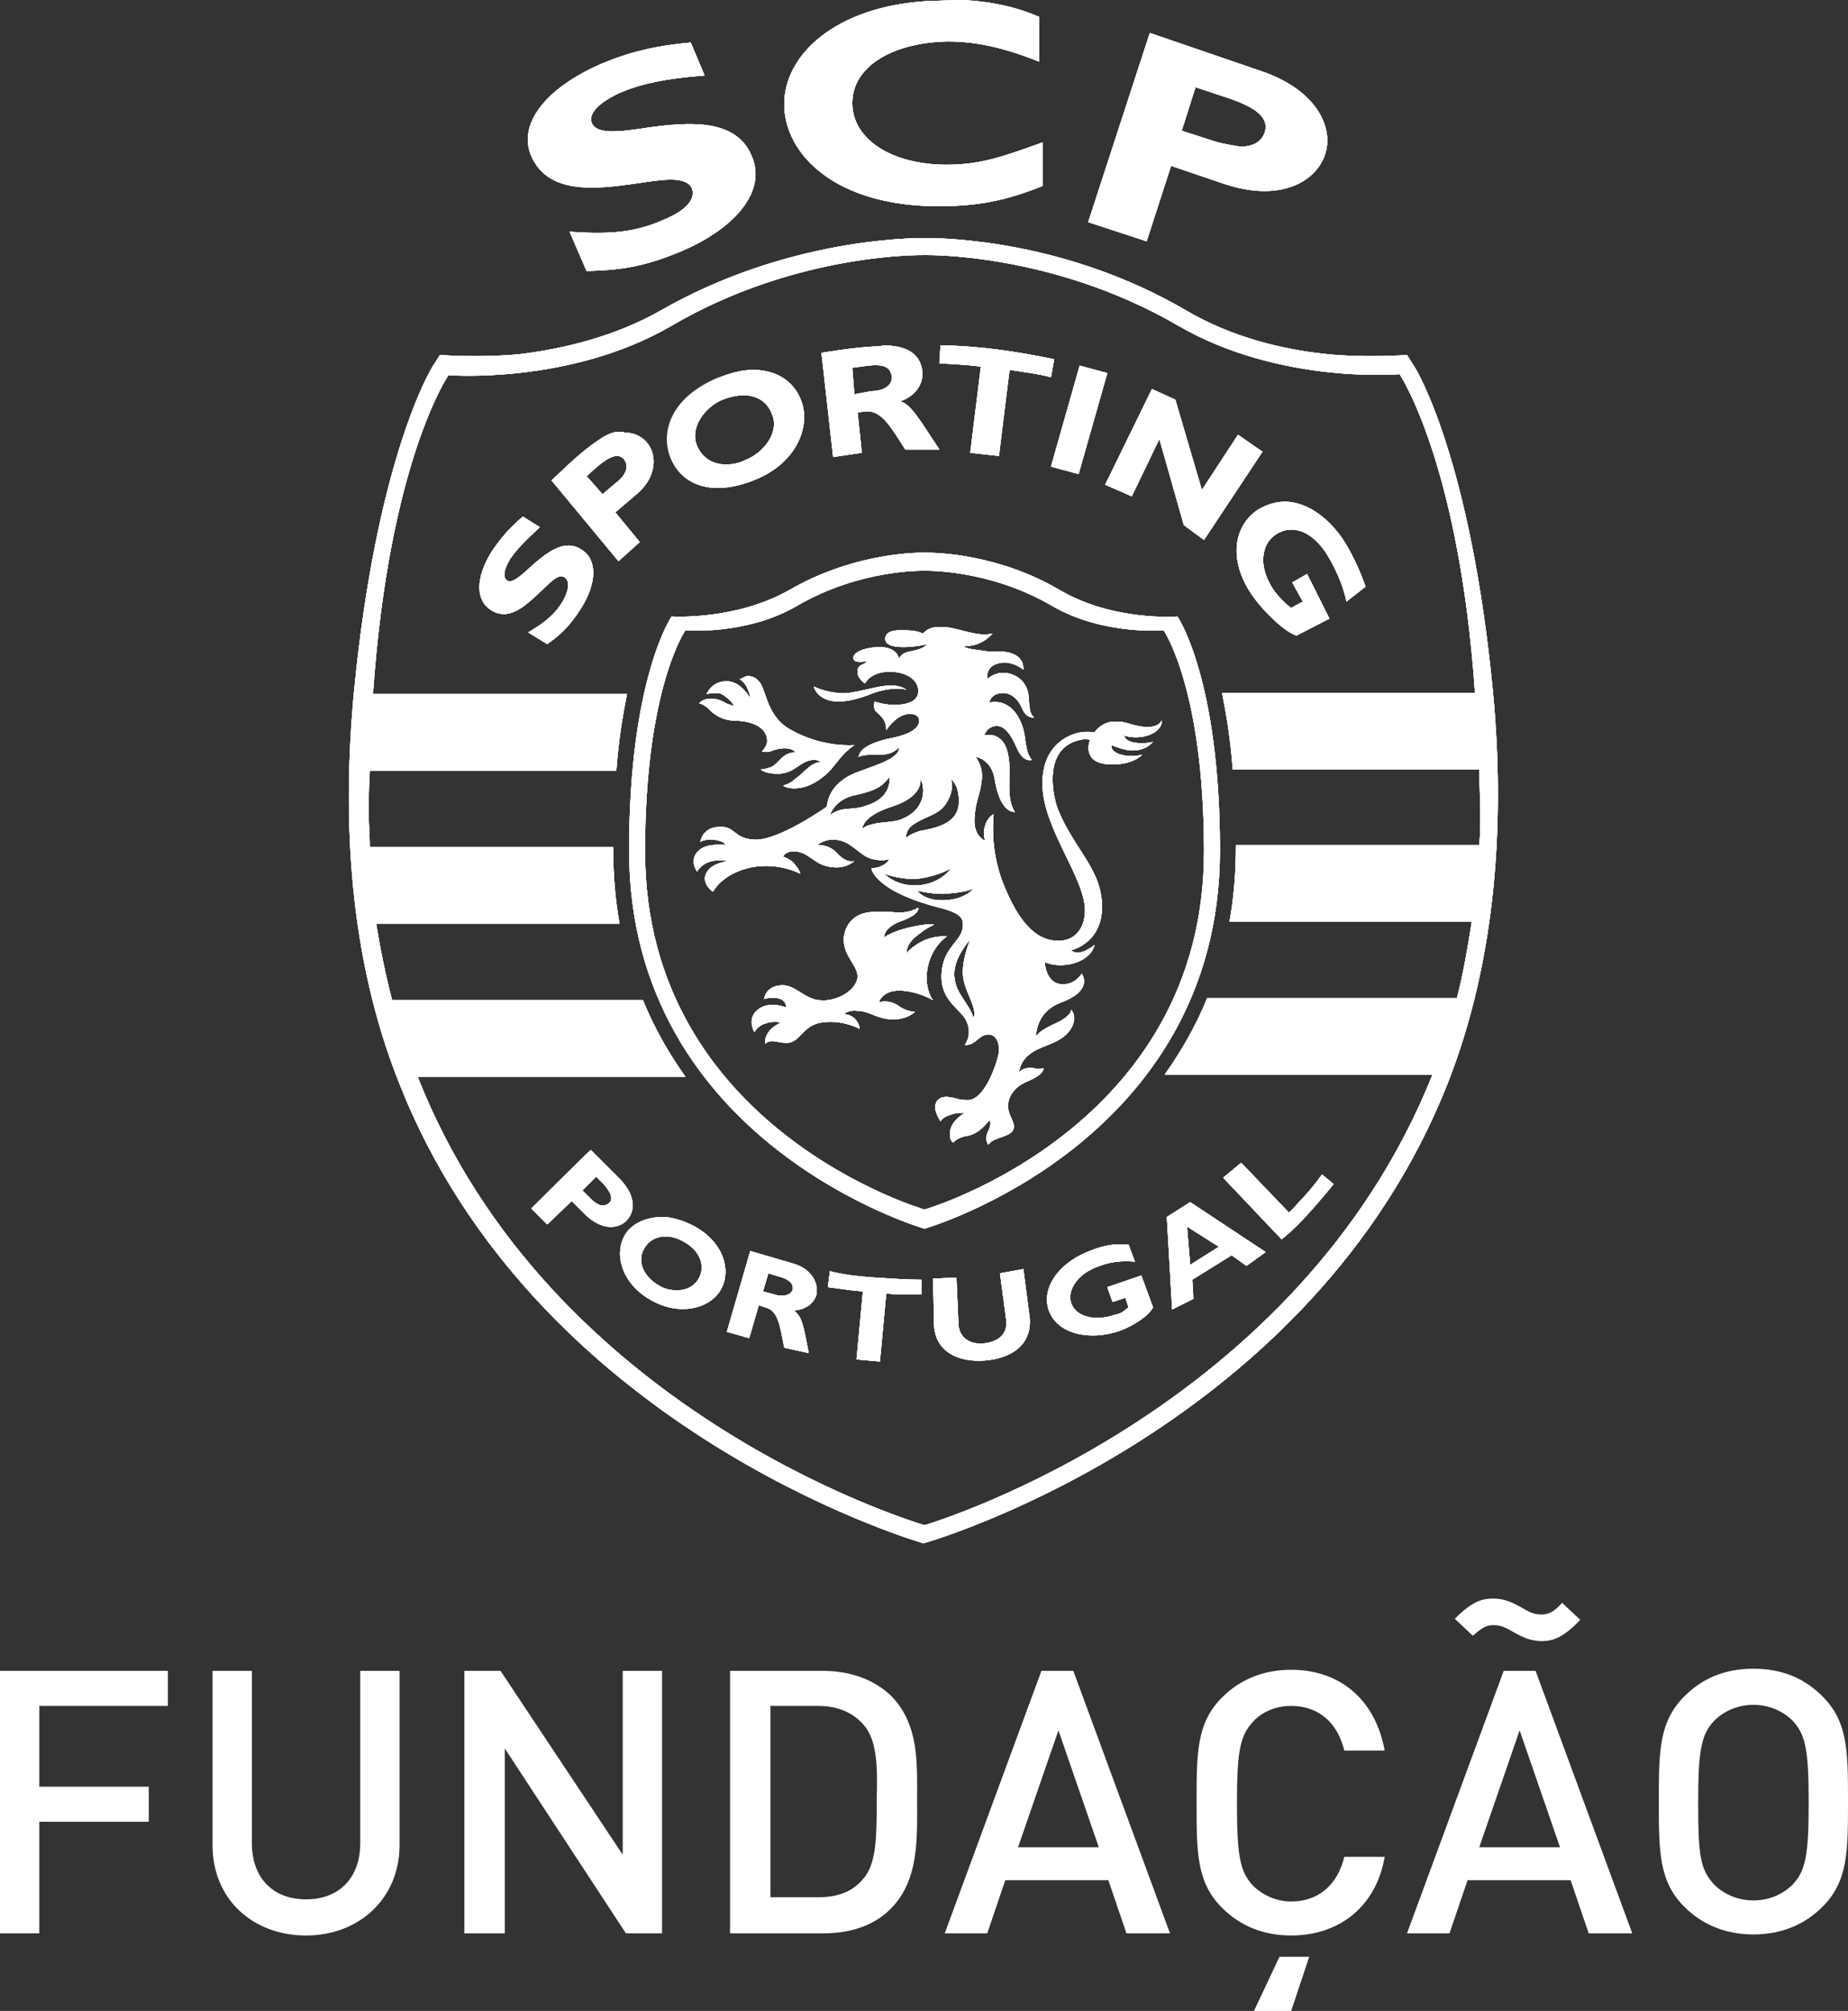
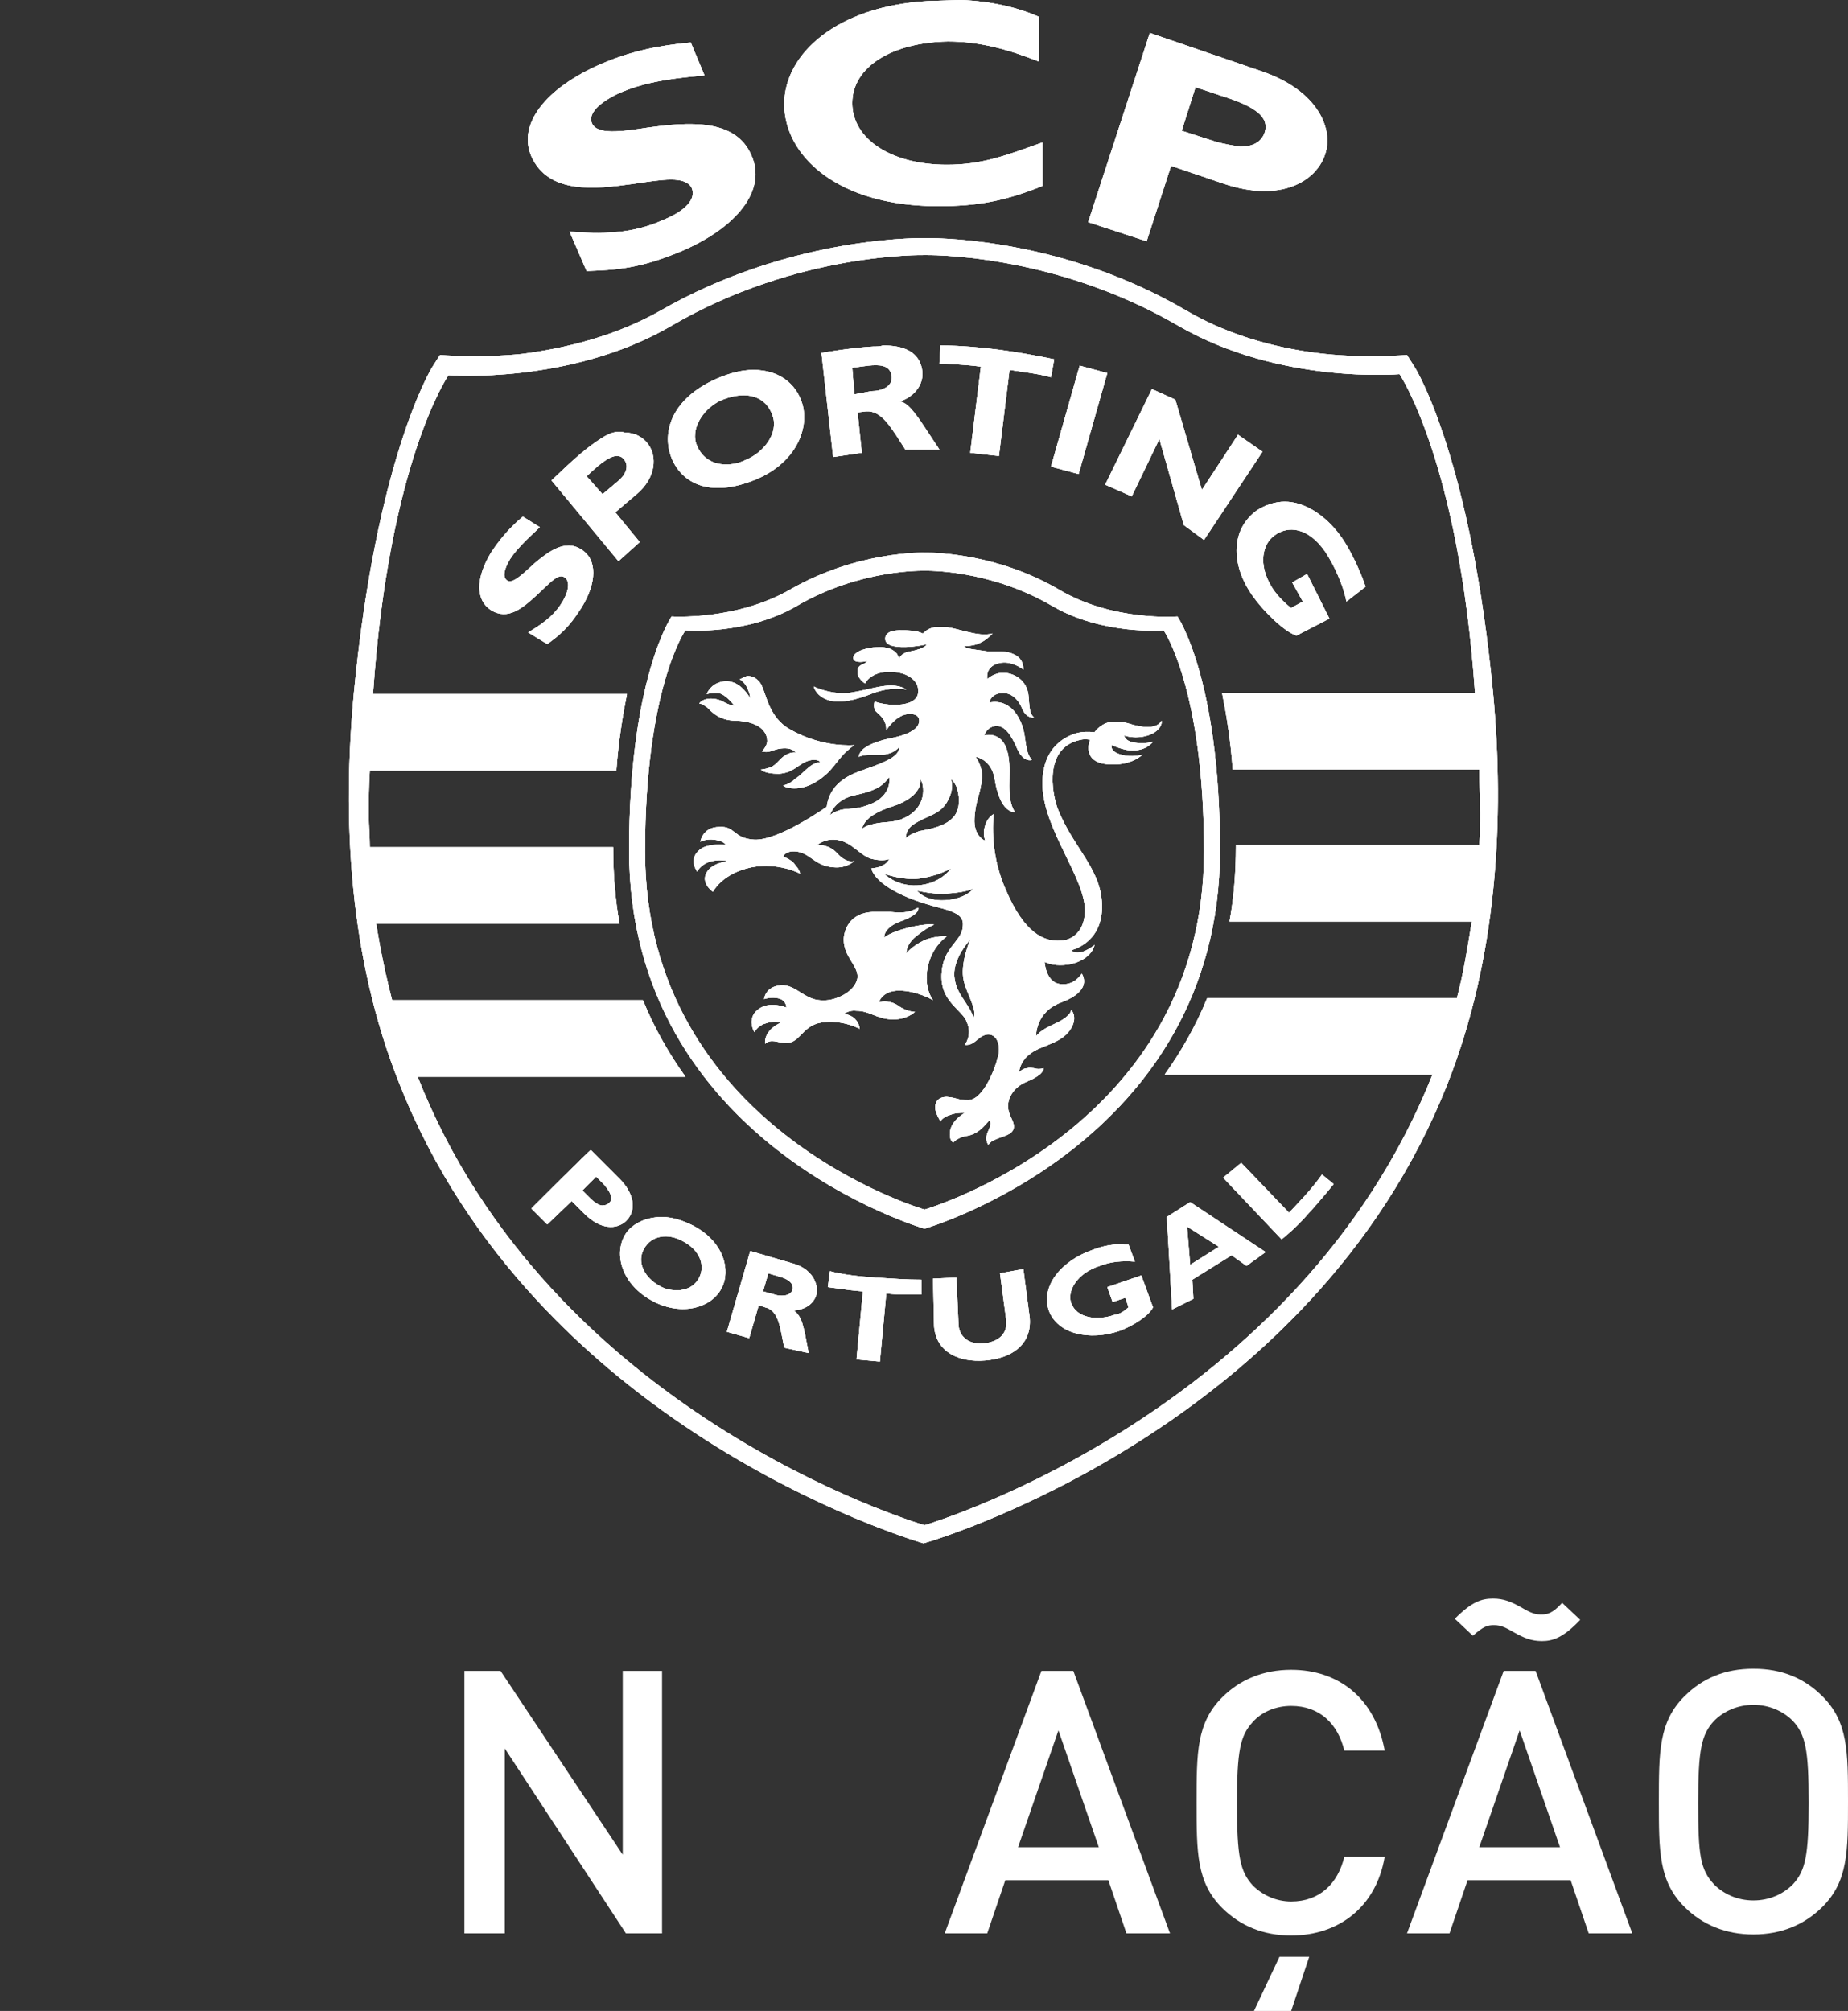
<svg xmlns="http://www.w3.org/2000/svg" id="Layer_1" viewBox="0 0 173.9 189.2">
  <rect x="0" y="0" width="173.9" height="189.2" fill="#333333" stroke="none" />
  <defs>
    <style>.cls-1{clip-path:url(#clippath);}.cls-2{fill:#fff;}</style>
    <clipPath id="clippath">
      <path class="cls-2" d="M77.9,121.1s.8,.1,1.5,.2c.6,.1,1.8,.2,1.8,.2l-.6,6.4,2.2,.2,.6-6.4s.8,.1,1.7,.1h1.6v-1.4c-1.4,0-2.7-.1-4.3-.2-1.6-.1-3.2-.3-4.3-.6l-.2,1.5h0Zm16.2-1.3l.6,4.5c.1,1.4-1,2-2.2,2.1-1.3,.1-2.2-.6-2.3-1.7l-.2-4.5-2.2,.1,.1,4.5c.2,2.4,2.3,3.4,4.8,3.2,2.4-.2,4.4-1.4,4.2-4l-.6-4.6-2.2,.4h0Zm-21.2,2l-1.1-.3,.5-1.7,1,.3c.8,.2,1.4,.6,1.3,1.2-.1,.4-.5,.6-1,.6-.2,0-.4,0-.7-.1h0Zm-4.5,3.5l2.1,.6,.9-3.1,.6,.2c1.3,.3,1.4,1.9,1.8,3.8l2.3,.5c-.5-2.6-.6-3.4-1.4-4,1.1-.1,1.8-.6,2.1-1.4,.3-1.1-.4-2.5-2.1-3l-4.1-1.2-2.2,7.6h0Zm34.4-7.7c-2.9,1-4.9,3.4-4.1,5.7,.8,2.2,3.8,2.9,6.7,1.9,1.3-.5,2.7-1.4,3.1-2.2l-1.1-3-3.2,1.1,.5,1.4,1.2-.4,.3,.9c-.5,.4-.7,.6-1.3,.7-1.7,.6-3.6,.3-4.1-1.1-.4-1.1,.5-2.8,2.7-3.5,1-.4,2.1-.5,3.3-.4l-.6-1.6h-.4c-.9-.1-2,.1-3,.5h0Zm-40.7,3.4c-1.5-.8-2.2-2.3-1.5-3.5,.7-1.3,2.3-1.5,3.7-.7,1.5,.8,2.1,2.2,1.5,3.4-.4,.8-1.2,1.2-2.1,1.2-.5,0-1.1-.1-1.6-.4h0Zm-3.4-4.6c-.9,1.8-.1,4.5,2.7,6,2.8,1.5,5.6,.6,6.5-1.2,.9-1.7,.2-4.4-2.7-5.9-1-.5-2-.8-2.9-.8-1.7,0-3.1,.8-3.6,1.9h0Zm53-1l3,1.9-2.7,1.7-.3-3.6h0Zm-1.9-.9l.5,8.7,2-1-.1-1.8,3.7-2.3,1.4,1,1.8-1.3-7.1-4.7-2.2,1.4h0Zm5.3-3.7l5.5,5.8s1.3-1,2.5-2.4c1.2-1.3,2.4-2.8,2.4-2.8l-1.1-.9s-.6,.9-1.7,2.1-1.4,1.5-1.4,1.5l-4.5-4.7-1.7,1.4h0Zm-59.6,1.9l-.7-.7,1.3-1.3,.5,.5c.8,.8,1.2,1.6,.7,2-.1,.1-.3,.2-.5,.2-.3,.1-.8-.2-1.3-.7h0Zm-5.5,1l1.5,1.5,2.3-2.2,1.2,1.2c1.5,1.5,3,1.5,3.9,.7,1.1-1.1,.7-2.7-.6-4l-2.7-2.7c0-.1-5.6,5.5-5.6,5.5Zm33.8-27.9h-1.7c-2.2,.1-2.7,1.8-2.7,2.6,0,1.6,1.3,2.4,1.3,3.5-.1,1.4-2.2,2.4-3.6,2.2-1.4-.1-2.3-1.5-3.6-1.4-1.5,.1-1.6,1.3-1.6,1.3,0,0,.5-.2,1.2-.1,.8,.1,.9,.7,.9,.9,0,0-1.6-.7-2.7,.2-1,.8-.4,2-.3,2.1h0s.3-.6,1-.8c.8-.3,1.5-.1,1.5-.1,0,0-.7,.3-1.1,.8-.5,.6-.4,1.2-.4,1.2,.6-.5,1.1-.1,1.8-.1,1.5,.2,1.6-1.6,3.5-1.9,2-.3,3.6,.6,3.6,.6,0,0,0-.5-.5-1-.5-.4-1-.4-1-.4,0,0,.5-.4,1.2-.3,1.2,0,1.8,.7,3.2,.8,1.5,.1,2.3-.7,2.3-.7,0,0-.8,0-1.6-.6-.9-.6-1.8-.3-1.8-.3,0,0,.3-1.1,1.9-1.1,1.7,0,3.2,.9,3.2,.9,0,0-.9-1.1-.5-3.1s1.8-2.9,1.8-2.9c0,0-1.1-.1-2.2,.4-1.2,.6-1.6,1.2-1.6,1.2,0,0-.1-.8,.9-1.6,1.1-.9,1.7-1.1,1.7-1.1-.3-.1-1.3,0-2.5,.3-1.6,.4-2.2,.9-2.2,.9,0,0-.1-.9,1.5-1.5,2-.7,1.7-1.3,1.7-1.3-.9,.5-1.6,.5-2.6,.4h0Zm-2.4-20.9c-.9,.2-1.8,.4-2.5,.3-1.3-.1-2.3-.6-2.3-.6-.1-.2,.2,1.4,2.3,1.4,.8,0,1.8-.2,3.3-.8,1.7-.6,2.9-.4,3.1-.3-.4-.3-.9-.4-1.5-.4-.7,0-1.5,.2-2.4,.4h0Zm-11.8-1c.2,.1,.6,.5,.7,.8,.3,.6,.3,1,.3,1-.3-.5-1.1-1.7-2.4-1.6-1.3,.1-1.7,1.2-1.7,1.2,.4-.1,.6-.1,1.1-.1,.6,.1,1.3,.9,1.5,1.2,0,0-.3,0-.9-.3-1-.6-2.1-.4-2.4,.1,.3,0,.5,.2,.8,.4,.2,.2,1,1.2,2.6,1.2,2.7,.1,3,1.4,3,1.9s-.5,1-.5,1c.9,.2,1-.3,2.2-.3,.7,0,1,.4,1,.4,0,0-.6-.1-1.2,.4-.4,.3-.7,.8-1.2,1-.6,.2-.9,.2-.9,.2,0,0,.3,.4,1.7,.4,1.4-.1,1.8-.9,2.7-1.2,.9-.3,1.2,.1,1.2,.1,0,0-.5,0-1.1,.5-.5,.4-.7,.7-1.3,1.1-.5,.5-1.1,.6-1.1,.6,.1,.2,2,.9,4.2-1.2,.9-.9,1.2-1.7,2.5-2.6,0,0-3,.3-6.1-1.5-2.1-1.2-2.2-3.6-2.8-4.4-.4-.5-.8-.6-1.2-.6-.3,.1-.6,.3-.7,.3h0Zm21.5,30.8c-.6-1-1.2-1.6-1.3-2.9-.1-1.7,1.5-3.4,1.5-3.4,0,0-1,2.3-.6,3.9,.3,1.3,1.3,2.7,.9,3.5,0,0-.1-.5-.5-1.1h0Zm-2.3-10.6c1.3-.1,2.1-.2,2.8-.5,0,0-.7,1-2.7,1.1-1.9,.1-2.6-.9-2.6-.9,0,0,1.3,.3,2.4,.3t.1,0h0Zm-2.7-1.4c1.2-.1,2.5-.5,3.4-1,0,0-1,1.5-3.2,1.6-2,.1-3.1-1.1-3.1-1.1h0s1.3,.5,2.8,.5c0,0,.1,0,.1,0h0Zm-.2-5.1c1.3-.9,2.6-.9,3.3-2.3,.5-.9,.4-1.6,.3-2,0,0,.2,.1,.5,.7,.2,.5,.6,2.2-.5,3.1-.8,.7-2,.9-3,1.1-.6,.2-1,.4-1.3,.7,.1,0-.1-.7,.7-1.3h0Zm-2-1.7c3.1-1,2.7-2.6,2.7-2.6,.4,.5,.7,2.7-1.6,3.7-.8,.4-1.8,.3-2.7,.5-.3,.1-.7,.1-1.2,.5,.1-.1,0-1.2,2.8-2.1h0Zm-3.4-1.1c2.3-.5,2.6-1,3.2-1.7,0,0,.3,1.8-1.9,2.6-1.3,.5-1.8,.3-2.7,.5-.7,.2-1,.5-1,.5,0,0,.4-1.5,2.4-1.9h0Zm21.7-5.4h0q.1,0,0,0,.1,0,0,0h0Zm-15.4-9.8c-.5-.3-1.5-.3-1.8-.3s-1.7-.1-1.7,.8c0,1.3,3.8,.6,3.9,.5,0,0,0,.4-1.6,.7-.6,.1-.9,.4-1,.7,0-.1-.1-.3-.2-.5-.3-.3-.7-.7-2-.6-.5,0-2.1,.3-2.1,1,0,.6,1.3,.3,1.3,.3,0,0,0,.1-.4,.3-.3,.1-.5,.3-.5,.6-.1,.7,.7,1.2,.7,1.2,0,0,.5-1.1,2.3-1.1,1.9,0,2.8,1,2.7,1.9,0,.5-.4,1.1-1.8,1.2-1.3,.1-2.3-.3-2.3-.3,0,0-.2,.7,.2,1,.7,.6,.9,1,.9,1.7,0,0,.8-1.3,1.9-1.5,.5-.1,1.2,0,1.2,.6,0,1.2-2.4,1.6-2.9,1.7-2.1,.5-2.7,1.1-2.8,1.7,.5-.2,1-.2,1.8-.2,1.4,.1,2-.7,2-.7,.1,1-1.9,1.6-3.8,2.3-2.5,.9-2.9,2.5-3,3.3,0,0-4.5,3.2-6.8,3.1-2-.1-1.8-1.3-3.3-1.2-1.6,0-1.8,1.4-1.8,1.4,0,0,.5-.3,1.3-.2,.7,.1,1,.3,1.1,.5,0,0-1.6-.2-2.4,.4-1.2,.9-.3,2.1-.3,2.1,0,0,.3-.6,1.1-.9,.9-.3,1.7-.1,1.7-.1-.1,.1-1.6,.2-2,1.3-.3,.8,.5,1.5,.7,1.6,0,0,.8-1.7,3.6-2.3,2.6-.5,4.6,.6,4.6,.6-.1-.5-.5-.8-.6-1-.4-.4-1-.6-1-.6,0,0,.1-.4,.8-.5,1.7-.1,2,1.4,4,1.5,1.2,.1,1.9-.6,1.9-.6,0,0-.7,.3-1.6-.7-.8-.9-1.9-.8-1.9-.8,0,0,.7-.6,1.7-.5,1.5,.1,2.3,1.5,3.4,1.8,1.2,.3,1.7,0,1.7,0-.1,.1-.1,.4-.8,.7-.2,.1-.7,.2-.9,.2,0,0,.2,2.1,6.4,3.7,2,.5,2.3,1,2.2,1.8-.1,1.4-1.9,1.9-2,4.5s2,3.3,2.4,4.5c.5,1.2-.2,2.1-.2,2.1,.7,.1,1.1-.5,1.6-.8,.9-.5,1.7,.1,1.6,1.5-.2,1.2-1.4,4.5-2.9,4.5-1.1,0-.9-.2-2-.3-1,0-1.1,.7-1.1,1,0,.5,.5,1.3,.5,1.3,0,0,.2-.4,.9-.6,.5-.2,.9-.2,1.4-.2,0,0-1.3,.7-1.4,1.8-.1,.8,.3,1,.3,1,0,0,.3-.4,1.1-.6,.8-.1,1.4-.4,2.3-1.5,0,0,.3,.2-.1,1s0,1.3,0,1.3c0,0,.3-.4,.7-.5,.6-.3,1.6-.4,1.7-1.1,.1-.8-.9-1.4-.4-2.8,.5-1.1,1.3-1.4,2-1.7,1.3-.6,1.2-1.1,1.2-1.1-.3,.1-.6,.1-.9,0-.2,0-.4-.1-.6,0-.5,0-.8,.4-.8,.4,0,0,0-1,1.1-1.8s2.8-.9,3.7-2.2c.8-1.2,.1-1.9,.1-1.9,0,.3-.4,.8-1.5,1.3s-1.5,.8-1.8,1.2c0,0-.1-2.3,2.4-3.2,2.9-1.1,2-2.5,1.9-2.7,0,0-.6,1-1.7,1-1.7,.1-1.8-2.1-1.8-2.1,.6,.3,1.5,.4,2.5,.2,1.6-.4,2.1-1.3,2.2-1.8-.1,.1-1.5,1.2-2.2,.5,0,0,2.8-.6,2.9-3.9,.1-3.7-2.7-5.6-4.2-9.5-.5-1.4-1.3-5.7,2.2-6.4,.4-.1,.9,0,.9,0-.1,.1-.8,2.1,1.6,2.3,2.3,.2,3.3-.9,3.3-.9,0,0-1,.3-2,0-1.1-.3-.9-.9-.9-.9,0,0,.9,.4,1.7,.5,1.5,.1,2.1-.7,2.2-.8,0,0-.8,.2-1.5,.1-1.2-.1-1.2-.7-1.2-.7,0,0,.8,.3,1.8,.1,1.5-.3,1.8-1.2,1.7-1.5,0,0-.3,.9-2.2,.5-1-.2-1.1-.4-2.1-.4-1.1-.1-1.9,.8-2,1,0,0-.6-.1-1.3,0-.7,.1-3.7,.9-3.6,5,.1,4.2,4.1,8.8,4,11.9-.1,2.2-1.6,2.7-2.3,2.7-1.5,.1-3.4-.6-5.2-4.9-1-2.3-1.3-4.7-1.1-7,0,0-.6,.3-.8,1.1-.2,.6-.1,1,0,1.4,0,0-1.1-.4-1-2.1,.1-1.8,.6-2.3,.7-3.8,.1-1.1-.6-2-.6-2,0,0,1.5,.2,1.8,2.1,.5,3.1,1.7,3.1,1.9,3.1h0c-.9-1.4-.3-3.5-.6-5.2-.4-2.6-2.3-2-2.3-2,0,0,.3-.9,1.2-.9,.7,0,1.3,.7,1.9,2.1s1.4,1.1,1.4,1.1c-.7-.8-.5-2.1-.9-3.2-1-2.8-3-2.2-3.1-2.2,0-.1,.2-.9,1.3-.9,.7,0,1.4,.5,1.8,1.5,.4,.9,1,.8,1.1,.8-.3-.3-.4-.4-.5-1.9-.1-1.7-1.5-2.3-2.4-2.3s-1.5,.6-1.5,.6c0-.1-.2-1.2,1.1-1.5,1.1-.3,2.2,.5,2.3,.6,0-.2,.1-1.6-2.1-1.7h-1.2c-1.2-.2-2-.2-2.3-.5,0,0,.9,0,1.5-.3,.7-.3,1.2-.9,1.2-.9-1.4,.4-3.4-.6-4.6-.6h-.2c-1.4-.1-1.7,.7-1.8,.6h0Zm12.2-2.6c4.8,2.8,10.5,2.3,10.5,2.3,0,0,3.8,5.5,3.8,20.8,0,26.1-26.3,33.7-26.3,33.7,0,0-26.3-7.6-26.3-33.7,0-15.4,3.8-20.8,3.8-20.8,0,0,5.7,.5,10.5-2.3,6-3.5,12-3.3,12-3.3,0,0,6-.2,12,3.3h0Zm-12-5s-6.3-.2-12.7,3.5c-5.1,2.9-11.1,2.5-11.1,2.5,0,0-4,5.8-4,22,0,27.6,27.8,35.6,27.8,35.6,0,0,27.8-8,27.8-35.6,0-16.2-4-22-4-22,0,0-6,.5-11.1-2.5-5.8-3.4-11.6-3.5-12.5-3.5h-.2Zm-40.8,0c-1.5,2.5-1.4,4.5,0,5.4,1.6,1,3-.2,4.3-1.4,1.1-1,2-2.1,2.6-1.7,.5,.3,.5,1.1-.1,2.2-.7,1.2-1.6,2-3.3,3l1.8,1.1c1.1-.8,2-1.5,3.2-3.4,1.5-2.4,1.5-4.6,0-5.5-1.5-1-3.1,.2-4.4,1.3-1.1,1-2.1,2-2.6,1.6-.4-.3-.3-1,.3-2,.6-.9,1.4-1.7,2.8-3l-1.6-1c-1.4,1.2-2.2,2.2-3,3.4h0Zm72.1-4c-2.4,1.7-2.6,5-.4,8.1,1,1.4,2.9,3.3,4.1,3.7l3.1-1.6-2.1-4.2-1.4,.8,1,1.8-1.1,.6c-.7-.5-1.6-1.5-1.9-2.1-1.2-2-.8-3.9,.3-4.7,1.3-1,3.2-.8,4.8,1.5,.8,1.2,1.7,3.1,2,4.7l1.8-1.4c-.4-1.2-1.3-3.3-2.3-4.7-1.5-2.1-3.5-3.3-5.3-3.3-.9,0-1.8,.3-2.6,.8h0Zm-63.1-3.2l1-.9c1.2-1,2-1.3,2.5-.7,.6,.7,.1,1.6-.7,2.2l-1.3,1.1-1.5-1.7h0Zm1.6-3.7c-1.6,1-2.7,2-4.9,4.1l6.3,7.6,2-1.8-2.3-2.8,2-1.7c1.9-1.6,1.9-3.6,1.1-4.7-.5-.7-1.3-1.1-2.2-1.1-.7-.2-1.3,0-2,.4h0Zm47.2,4.5l2.5,1.1,2.6-5.4,2.3,8.1,1.9,1.4,5.5-8.3-2.3-1.6-3.4,5.2-2.5-8.5-2.2-1-4.4,9h0Zm-38.5-3.9c-.5-1.7,1-3.5,2.5-4.1,2.3-.9,4.1-.3,4.7,1.5,.6,1.6-.8,3.5-2.6,4.2-.6,.3-1.2,.4-1.8,.4-1.4,0-2.4-.8-2.8-2h0Zm2-6.1c-3.9,1.7-5.1,4.5-4.5,6.9,.7,2.6,3.3,4.5,7.9,2.7,3.9-1.5,5.3-4.8,4.6-7.2-.6-2-2.3-3.2-4.6-3.2-1.1,0-2.2,.3-3.4,.8h0Zm31.4,8.3l2.6,.7,2.7-9.5-2.6-.7-2.7,9.5h0Zm-18.7-9.3l1.5-.2c1-.1,2-.1,2.2,.9,.2,1.1-1,1.5-1.9,1.5l-1.6,.3-.2-2.5h0Zm2-2c-2,.1-4.9,.6-4.9,.6l1.1,9.8,2.7-.4-.4-3.8,.8-.1c1.5-.1,2.4,1.6,3.7,3.6h3.2c-1.8-2.7-2.9-4.7-3.9-4.5,1-.2,2.4-1.2,2.3-2.8-.2-2-1.9-2.5-3.7-2.5-.3,.1-.6,.1-.9,.1h0Zm6.2,1.6s.5,0,1.9,.1c1.5,.1,2,.2,2,.2l-1,8.1,2.7,.3,1-8.1s.7,.1,2,.3,1.9,.4,1.9,.4l.3-1.7c-1.9-.4-3.7-.7-5.2-.9s-3.7-.4-5.5-.4l-.1,1.7h0Zm22.4-3.6c9.6,5.6,20.9,4.6,20.9,4.6,0,0,5.6,8.3,7.1,30h-23.8c.4,2,.8,4.4,1,7.2h23.2c0,1.3,.1,2.7,.1,4.1,0,1,0,2-.1,3h-22.9v.1c0,2.5-.2,4.9-.6,7.1h22.8c-.4,2.5-.8,4.9-1.4,7.2h-23.5c-1.1,2.7-2.5,5.1-4,7.2h25.2c-12.6,31.6-46.5,42-47.8,42.4h0c-1.3-.4-35.3-10.7-47.7-42.2h25.2c-1.5-2.1-2.9-4.5-4-7.2h-23.6c-.6-2.3-1.1-4.7-1.5-7.2h22.9c-.4-2.2-.6-4.6-.6-7.1v-.1h-22.9c0-1-.1-2-.1-3,0-1.4,0-2.8,.1-4.2h23.2c.2-2.8,.6-5.2,1-7.2h-23.9c1.5-21.9,7.1-30,7.1-30,0,0,11.4,.9,20.9-4.6,11.9-7,23.9-6.7,23.9-6.7,0,0,11.9-.3,23.8,6.6h0Zm-23.9-8.2c-1.3,0-13,.1-24.7,6.8-4.4,2.5-9.2,3.6-13.1,4.1-3.8,.4-7.7,.1-7.7,.1l-.7,1.1c-.2,.3-5.3,8.8-7.4,30.7-1.1,11.8-.5,24.8,4.3,36.8,12.7,32.1,47.6,42.7,49.3,43.2,1.8-.5,36.6-11.1,49.3-43.2,4.7-11.9,5.4-25,4.3-36.8-2.1-22-7.2-30.4-7.4-30.7l-.7-1.1s-4,.3-7.7-.1c-3.8-.4-8.7-1.5-13.1-4.1-11.3-6.6-22.6-6.8-24.5-6.8q-.1,0-.2,0h0ZM56.6,6c-5.3,2.3-7.9,5.7-6.6,8.7,1.6,3.6,6,3.1,9.6,2.6,2.7-.4,4.9-.8,5.5,.4,.4,1-.5,2.1-2.7,3-2.5,1.1-4.8,1.4-8.8,1.1l1.6,3.7c2.7-.1,5-.2,9-1.9,5.1-2.2,8-5.7,6.5-9-1.5-3.5-6-3.1-9.7-2.6-2.6,.4-4.8,.7-5.3-.4-.4-.9,.7-2,2.7-2.9,1.9-.8,4.1-1.3,7.9-1.6l-1.3-3.1c-3.3,.3-5.8,.9-8.4,2h0Zm57.7,7.3l-3.1-1,1.3-4.1,2.4,.8c3.2,1,4.6,2,4.1,3.5-.3,.8-1,1.3-2.3,1.3-.5-.1-1.4-.2-2.4-.5h0Zm-11.9,7.6l5.5,1.8,2.3-7.1,5,1.7c5.4,1.8,8.7-.3,9.5-2.8,.8-2.4-.7-6-6-7.8l-10.5-3.6-5.8,17.8h0ZM87.3,.1c-8.6,.5-13.5,5-13.5,9.7s4.8,9.6,14.5,9.6c3.7,0,6.3-.5,9.8-1.9v-4.1c-3.6,1.3-5.8,2.1-9,2.1-5.2,0-8.9-2.4-8.9-5.8s3.7-5.7,9-5.8c3.1,0,5.8,.8,8.6,1.9V1.6c-2-.9-4.6-1.5-7.4-1.6l-3.1,.1h0Z" />
    </clipPath>
  </defs>
  <g id="_105553133899040">
    <g>
      <path class="cls-2" d="M77.9,121.1s.8,.1,1.5,.2c.6,.1,1.8,.2,1.8,.2l-.6,6.4,2.2,.2,.6-6.4s.8,.1,1.7,.1h1.6v-1.4c-1.4,0-2.7-.1-4.3-.2-1.6-.1-3.2-.3-4.3-.6l-.2,1.5h0Zm16.2-1.3l.6,4.5c.1,1.4-1,2-2.2,2.1-1.3,.1-2.2-.6-2.3-1.7l-.2-4.5-2.2,.1,.1,4.5c.2,2.4,2.3,3.4,4.8,3.2,2.4-.2,4.4-1.4,4.2-4l-.6-4.6-2.2,.4h0Zm-21.2,2l-1.1-.3,.5-1.7,1,.3c.8,.2,1.4,.6,1.3,1.2-.1,.4-.5,.6-1,.6-.2,0-.4,0-.7-.1h0Zm-4.5,3.5l2.1,.6,.9-3.1,.6,.2c1.3,.3,1.4,1.9,1.8,3.8l2.3,.5c-.5-2.6-.6-3.4-1.4-4,1.1-.1,1.8-.6,2.1-1.4,.3-1.1-.4-2.5-2.1-3l-4.1-1.2-2.2,7.6h0Zm34.4-7.7c-2.9,1-4.9,3.4-4.1,5.7,.8,2.2,3.8,2.9,6.7,1.9,1.3-.5,2.7-1.4,3.1-2.2l-1.1-3-3.2,1.1,.5,1.4,1.2-.4,.3,.9c-.5,.4-.7,.6-1.3,.7-1.7,.6-3.6,.3-4.1-1.1-.4-1.1,.5-2.8,2.7-3.5,1-.4,2.1-.5,3.3-.4l-.6-1.6h-.4c-.9-.1-2,.1-3,.5h0Zm-40.7,3.4c-1.5-.8-2.2-2.3-1.5-3.5,.7-1.3,2.3-1.5,3.7-.7,1.5,.8,2.1,2.2,1.5,3.4-.4,.8-1.2,1.2-2.1,1.2-.5,0-1.1-.1-1.6-.4h0Zm-3.4-4.6c-.9,1.8-.1,4.5,2.7,6,2.8,1.5,5.6,.6,6.5-1.2,.9-1.7,.2-4.4-2.7-5.9-1-.5-2-.8-2.9-.8-1.7,0-3.1,.8-3.6,1.9h0Zm53-1l3,1.9-2.7,1.7-.3-3.6h0Zm-1.9-.9l.5,8.7,2-1-.1-1.8,3.7-2.3,1.4,1,1.8-1.3-7.1-4.7-2.2,1.4h0Zm5.3-3.7l5.5,5.8s1.3-1,2.5-2.4c1.2-1.3,2.4-2.8,2.4-2.8l-1.1-.9s-.6,.9-1.7,2.1-1.4,1.5-1.4,1.5l-4.5-4.7-1.7,1.4h0Zm-59.6,1.9l-.7-.7,1.3-1.3,.5,.5c.8,.8,1.2,1.6,.7,2-.1,.1-.3,.2-.5,.2-.3,.1-.8-.2-1.3-.7h0Zm-5.5,1l1.5,1.5,2.3-2.2,1.2,1.2c1.5,1.5,3,1.5,3.9,.7,1.1-1.1,.7-2.7-.6-4l-2.7-2.7c0-.1-5.6,5.5-5.6,5.5Zm33.8-27.9h-1.7c-2.2,.1-2.7,1.8-2.7,2.6,0,1.6,1.3,2.4,1.3,3.5-.1,1.4-2.2,2.4-3.6,2.2-1.4-.1-2.3-1.5-3.6-1.4-1.5,.1-1.6,1.3-1.6,1.3,0,0,.5-.2,1.2-.1,.8,.1,.9,.7,.9,.9,0,0-1.6-.7-2.7,.2-1,.8-.4,2-.3,2.1h0s.3-.6,1-.8c.8-.3,1.5-.1,1.5-.1,0,0-.7,.3-1.1,.8-.5,.6-.4,1.2-.4,1.2,.6-.5,1.1-.1,1.8-.1,1.5,.2,1.6-1.6,3.5-1.9,2-.3,3.6,.6,3.6,.6,0,0,0-.5-.5-1-.5-.4-1-.4-1-.4,0,0,.5-.4,1.2-.3,1.2,0,1.8,.7,3.2,.8,1.5,.1,2.3-.7,2.3-.7,0,0-.8,0-1.6-.6-.9-.6-1.8-.3-1.8-.3,0,0,.3-1.1,1.9-1.1,1.7,0,3.2,.9,3.2,.9,0,0-.9-1.1-.5-3.1s1.8-2.9,1.8-2.9c0,0-1.1-.1-2.2,.4-1.2,.6-1.6,1.2-1.6,1.2,0,0-.1-.8,.9-1.6,1.1-.9,1.7-1.1,1.7-1.1-.3-.1-1.3,0-2.5,.3-1.6,.4-2.2,.9-2.2,.9,0,0-.1-.9,1.5-1.5,2-.7,1.7-1.3,1.7-1.3-.9,.5-1.6,.5-2.6,.4h0Zm-2.4-20.9c-.9,.2-1.8,.4-2.5,.3-1.3-.1-2.3-.6-2.3-.6-.1-.2,.2,1.4,2.3,1.4,.8,0,1.8-.2,3.3-.8,1.7-.6,2.9-.4,3.1-.3-.4-.3-.9-.4-1.5-.4-.7,0-1.5,.2-2.4,.4h0Zm-11.8-1c.2,.1,.6,.5,.7,.8,.3,.6,.3,1,.3,1-.3-.5-1.1-1.7-2.4-1.6-1.3,.1-1.7,1.2-1.7,1.2,.4-.1,.6-.1,1.1-.1,.6,.1,1.3,.9,1.5,1.2,0,0-.3,0-.9-.3-1-.6-2.1-.4-2.4,.1,.3,0,.5,.2,.8,.4,.2,.2,1,1.2,2.6,1.2,2.7,.1,3,1.4,3,1.9s-.5,1-.5,1c.9,.2,1-.3,2.2-.3,.7,0,1,.4,1,.4,0,0-.6-.1-1.2,.4-.4,.3-.7,.8-1.2,1-.6,.2-.9,.2-.9,.2,0,0,.3,.4,1.7,.4,1.4-.1,1.8-.9,2.7-1.2,.9-.3,1.2,.1,1.2,.1,0,0-.5,0-1.1,.5-.5,.4-.7,.7-1.3,1.1-.5,.5-1.1,.6-1.1,.6,.1,.2,2,.9,4.2-1.2,.9-.9,1.2-1.7,2.5-2.6,0,0-3,.3-6.1-1.5-2.1-1.2-2.2-3.6-2.8-4.4-.4-.5-.8-.6-1.2-.6-.3,.1-.6,.3-.7,.3h0Zm21.5,30.8c-.6-1-1.2-1.6-1.3-2.9-.1-1.7,1.5-3.4,1.5-3.4,0,0-1,2.3-.6,3.9,.3,1.3,1.3,2.7,.9,3.5,0,0-.1-.5-.5-1.1h0Zm-2.3-10.6c1.3-.1,2.1-.2,2.8-.5,0,0-.7,1-2.7,1.1-1.9,.1-2.6-.9-2.6-.9,0,0,1.3,.3,2.4,.3t.1,0h0Zm-2.7-1.4c1.2-.1,2.5-.5,3.4-1,0,0-1,1.5-3.2,1.6-2,.1-3.1-1.1-3.1-1.1h0s1.3,.5,2.8,.5c0,0,.1,0,.1,0h0Zm-.2-5.1c1.3-.9,2.6-.9,3.3-2.3,.5-.9,.4-1.6,.3-2,0,0,.2,.1,.5,.7,.2,.5,.6,2.2-.5,3.1-.8,.7-2,.9-3,1.1-.6,.2-1,.4-1.3,.7,.1,0-.1-.7,.7-1.3h0Zm-2-1.7c3.1-1,2.7-2.6,2.7-2.6,.4,.5,.7,2.7-1.6,3.7-.8,.4-1.8,.3-2.7,.5-.3,.1-.7,.1-1.2,.5,.1-.1,0-1.2,2.8-2.1h0Zm-3.4-1.1c2.3-.5,2.6-1,3.2-1.7,0,0,.3,1.8-1.9,2.6-1.3,.5-1.8,.3-2.7,.5-.7,.2-1,.5-1,.5,0,0,.4-1.5,2.4-1.9h0Zm21.7-5.4h0q.1,0,0,0,.1,0,0,0h0Zm-15.4-9.8c-.5-.3-1.5-.3-1.8-.3s-1.7-.1-1.7,.8c0,1.3,3.8,.6,3.9,.5,0,0,0,.4-1.6,.7-.6,.1-.9,.4-1,.7,0-.1-.1-.3-.2-.5-.3-.3-.7-.7-2-.6-.5,0-2.1,.3-2.1,1,0,.6,1.3,.3,1.3,.3,0,0,0,.1-.4,.3-.3,.1-.5,.3-.5,.6-.1,.7,.7,1.2,.7,1.2,0,0,.5-1.1,2.3-1.1,1.9,0,2.8,1,2.7,1.9,0,.5-.4,1.1-1.8,1.2-1.3,.1-2.3-.3-2.3-.3,0,0-.2,.7,.2,1,.7,.6,.9,1,.9,1.7,0,0,.8-1.3,1.9-1.5,.5-.1,1.2,0,1.2,.6,0,1.2-2.4,1.6-2.9,1.7-2.1,.5-2.7,1.1-2.8,1.7,.5-.2,1-.2,1.8-.2,1.4,.1,2-.7,2-.7,.1,1-1.9,1.6-3.8,2.3-2.5,.9-2.9,2.5-3,3.3,0,0-4.5,3.2-6.8,3.1-2-.1-1.8-1.3-3.3-1.2-1.6,0-1.8,1.4-1.8,1.4,0,0,.5-.3,1.3-.2,.7,.1,1,.3,1.1,.5,0,0-1.6-.2-2.4,.4-1.2,.9-.3,2.1-.3,2.1,0,0,.3-.6,1.1-.9,.9-.3,1.7-.1,1.7-.1-.1,.1-1.6,.2-2,1.3-.3,.8,.5,1.5,.7,1.6,0,0,.8-1.7,3.6-2.3,2.6-.5,4.6,.6,4.6,.6-.1-.5-.5-.8-.6-1-.4-.4-1-.6-1-.6,0,0,.1-.4,.8-.5,1.7-.1,2,1.4,4,1.5,1.2,.1,1.9-.6,1.9-.6,0,0-.7,.3-1.6-.7-.8-.9-1.9-.8-1.9-.8,0,0,.7-.6,1.7-.5,1.5,.1,2.3,1.5,3.4,1.8,1.2,.3,1.7,0,1.7,0-.1,.1-.1,.4-.8,.7-.2,.1-.7,.2-.9,.2,0,0,.2,2.1,6.4,3.7,2,.5,2.3,1,2.2,1.8-.1,1.4-1.9,1.9-2,4.5s2,3.3,2.4,4.5c.5,1.2-.2,2.1-.2,2.1,.7,.1,1.1-.5,1.6-.8,.9-.5,1.7,.1,1.6,1.5-.2,1.2-1.4,4.5-2.9,4.5-1.1,0-.9-.2-2-.3-1,0-1.1,.7-1.1,1,0,.5,.5,1.3,.5,1.3,0,0,.2-.4,.9-.6,.5-.2,.9-.2,1.4-.2,0,0-1.3,.7-1.4,1.8-.1,.8,.3,1,.3,1,0,0,.3-.4,1.1-.6,.8-.1,1.4-.4,2.3-1.5,0,0,.3,.2-.1,1s0,1.3,0,1.3c0,0,.3-.4,.7-.5,.6-.3,1.6-.4,1.7-1.1,.1-.8-.9-1.4-.4-2.8,.5-1.1,1.3-1.4,2-1.7,1.3-.6,1.2-1.1,1.2-1.1-.3,.1-.6,.1-.9,0-.2,0-.4-.1-.6,0-.5,0-.8,.4-.8,.4,0,0,0-1,1.1-1.8s2.8-.9,3.7-2.2c.8-1.2,.1-1.9,.1-1.9,0,.3-.4,.8-1.5,1.3s-1.5,.8-1.8,1.2c0,0-.1-2.3,2.4-3.2,2.9-1.1,2-2.5,1.9-2.7,0,0-.6,1-1.7,1-1.7,.1-1.8-2.1-1.8-2.1,.6,.3,1.5,.4,2.5,.2,1.6-.4,2.1-1.3,2.2-1.8-.1,.1-1.5,1.2-2.2,.5,0,0,2.8-.6,2.9-3.9,.1-3.7-2.7-5.6-4.2-9.5-.5-1.4-1.3-5.7,2.2-6.4,.4-.1,.9,0,.9,0-.1,.1-.8,2.1,1.6,2.3,2.3,.2,3.3-.9,3.3-.9,0,0-1,.3-2,0-1.1-.3-.9-.9-.9-.9,0,0,.9,.4,1.7,.5,1.5,.1,2.1-.7,2.2-.8,0,0-.8,.2-1.5,.1-1.2-.1-1.2-.7-1.2-.7,0,0,.8,.3,1.8,.1,1.5-.3,1.8-1.2,1.7-1.5,0,0-.3,.9-2.2,.5-1-.2-1.1-.4-2.1-.4-1.1-.1-1.9,.8-2,1,0,0-.6-.1-1.3,0-.7,.1-3.7,.9-3.6,5,.1,4.2,4.1,8.8,4,11.9-.1,2.2-1.6,2.7-2.3,2.7-1.5,.1-3.4-.6-5.2-4.9-1-2.3-1.3-4.7-1.1-7,0,0-.6,.3-.8,1.1-.2,.6-.1,1,0,1.4,0,0-1.1-.4-1-2.1,.1-1.8,.6-2.3,.7-3.8,.1-1.1-.6-2-.6-2,0,0,1.5,.2,1.8,2.1,.5,3.1,1.7,3.1,1.9,3.1h0c-.9-1.4-.3-3.5-.6-5.2-.4-2.6-2.3-2-2.3-2,0,0,.3-.9,1.2-.9,.7,0,1.3,.7,1.9,2.1s1.4,1.1,1.4,1.1c-.7-.8-.5-2.1-.9-3.2-1-2.8-3-2.2-3.1-2.2,0-.1,.2-.9,1.3-.9,.7,0,1.4,.5,1.8,1.5,.4,.9,1,.8,1.1,.8-.3-.3-.4-.4-.5-1.9-.1-1.7-1.5-2.3-2.4-2.3s-1.5,.6-1.5,.6c0-.1-.2-1.2,1.1-1.5,1.1-.3,2.2,.5,2.3,.6,0-.2,.1-1.6-2.1-1.7h-1.2c-1.2-.2-2-.2-2.3-.5,0,0,.9,0,1.5-.3,.7-.3,1.2-.9,1.2-.9-1.4,.4-3.4-.6-4.6-.6h-.2c-1.4-.1-1.7,.7-1.8,.6h0Zm12.2-2.6c4.8,2.8,10.5,2.3,10.5,2.3,0,0,3.8,5.5,3.8,20.8,0,26.1-26.3,33.7-26.3,33.7,0,0-26.3-7.6-26.3-33.7,0-15.4,3.8-20.8,3.8-20.8,0,0,5.7,.5,10.5-2.3,6-3.5,12-3.3,12-3.3,0,0,6-.2,12,3.3h0Zm-12-5s-6.3-.2-12.7,3.5c-5.1,2.9-11.1,2.5-11.1,2.5,0,0-4,5.8-4,22,0,27.6,27.8,35.6,27.8,35.6,0,0,27.8-8,27.8-35.6,0-16.2-4-22-4-22,0,0-6,.5-11.1-2.5-5.8-3.4-11.6-3.5-12.5-3.5h-.2Zm-40.8,0c-1.5,2.5-1.4,4.5,0,5.4,1.6,1,3-.2,4.3-1.4,1.1-1,2-2.1,2.6-1.7,.5,.3,.5,1.1-.1,2.2-.7,1.2-1.6,2-3.3,3l1.8,1.1c1.1-.8,2-1.5,3.2-3.4,1.5-2.4,1.5-4.6,0-5.5-1.5-1-3.1,.2-4.4,1.3-1.1,1-2.1,2-2.6,1.6-.4-.3-.3-1,.3-2,.6-.9,1.4-1.7,2.8-3l-1.6-1c-1.4,1.2-2.2,2.2-3,3.4h0Zm72.1-4c-2.4,1.7-2.6,5-.4,8.1,1,1.4,2.9,3.3,4.1,3.7l3.1-1.6-2.1-4.2-1.4,.8,1,1.8-1.1,.6c-.7-.5-1.6-1.5-1.9-2.1-1.2-2-.8-3.9,.3-4.7,1.3-1,3.2-.8,4.8,1.5,.8,1.2,1.7,3.1,2,4.7l1.8-1.4c-.4-1.2-1.3-3.3-2.3-4.7-1.5-2.1-3.5-3.3-5.3-3.3-.9,0-1.8,.3-2.6,.8h0Zm-63.1-3.2l1-.9c1.2-1,2-1.3,2.5-.7,.6,.7,.1,1.6-.7,2.2l-1.3,1.1-1.5-1.7h0Zm1.6-3.7c-1.6,1-2.7,2-4.9,4.1l6.3,7.6,2-1.8-2.3-2.8,2-1.7c1.9-1.6,1.9-3.6,1.1-4.7-.5-.7-1.3-1.1-2.2-1.1-.7-.2-1.3,0-2,.4h0Zm47.2,4.5l2.5,1.1,2.6-5.4,2.3,8.1,1.9,1.4,5.5-8.3-2.3-1.6-3.4,5.2-2.5-8.5-2.2-1-4.4,9h0Zm-38.5-3.9c-.5-1.7,1-3.5,2.5-4.1,2.3-.9,4.1-.3,4.7,1.5,.6,1.6-.8,3.5-2.6,4.2-.6,.3-1.2,.4-1.8,.4-1.4,0-2.4-.8-2.8-2h0Zm2-6.1c-3.9,1.7-5.1,4.5-4.5,6.9,.7,2.6,3.3,4.5,7.9,2.7,3.9-1.5,5.3-4.8,4.6-7.2-.6-2-2.3-3.2-4.6-3.2-1.1,0-2.2,.3-3.4,.8h0Zm31.4,8.3l2.6,.7,2.7-9.5-2.6-.7-2.7,9.5h0Zm-18.7-9.3l1.5-.2c1-.1,2-.1,2.2,.9,.2,1.1-1,1.5-1.9,1.5l-1.6,.3-.2-2.5h0Zm2-2c-2,.1-4.9,.6-4.9,.6l1.1,9.8,2.7-.4-.4-3.8,.8-.1c1.5-.1,2.4,1.6,3.7,3.6h3.2c-1.8-2.7-2.9-4.7-3.9-4.5,1-.2,2.4-1.2,2.3-2.8-.2-2-1.9-2.5-3.7-2.5-.3,.1-.6,.1-.9,.1h0Zm6.2,1.6s.5,0,1.9,.1c1.5,.1,2,.2,2,.2l-1,8.1,2.7,.3,1-8.1s.7,.1,2,.3,1.9,.4,1.9,.4l.3-1.7c-1.9-.4-3.7-.7-5.2-.9s-3.7-.4-5.5-.4l-.1,1.7h0Zm22.4-3.6c9.6,5.6,20.9,4.6,20.9,4.6,0,0,5.6,8.3,7.1,30h-23.8c.4,2,.8,4.4,1,7.2h23.2c0,1.3,.1,2.7,.1,4.1,0,1,0,2-.1,3h-22.9v.1c0,2.5-.2,4.9-.6,7.1h22.8c-.4,2.5-.8,4.9-1.4,7.2h-23.5c-1.1,2.7-2.5,5.1-4,7.2h25.2c-12.6,31.6-46.5,42-47.8,42.4h0c-1.3-.4-35.3-10.7-47.7-42.2h25.2c-1.5-2.1-2.9-4.5-4-7.2h-23.6c-.6-2.3-1.1-4.7-1.5-7.2h22.9c-.4-2.2-.6-4.6-.6-7.1v-.1h-22.9c0-1-.1-2-.1-3,0-1.4,0-2.8,.1-4.2h23.2c.2-2.8,.6-5.2,1-7.2h-23.9c1.5-21.9,7.1-30,7.1-30,0,0,11.4,.9,20.9-4.6,11.9-7,23.9-6.7,23.9-6.7,0,0,11.9-.3,23.8,6.6h0Zm-23.9-8.2c-1.3,0-13,.1-24.7,6.8-4.4,2.5-9.2,3.6-13.1,4.1-3.8,.4-7.7,.1-7.7,.1l-.7,1.1c-.2,.3-5.3,8.8-7.4,30.7-1.1,11.8-.5,24.8,4.3,36.8,12.7,32.1,47.6,42.7,49.3,43.2,1.8-.5,36.6-11.1,49.3-43.2,4.7-11.9,5.4-25,4.3-36.8-2.1-22-7.2-30.4-7.4-30.7l-.7-1.1s-4,.3-7.7-.1c-3.8-.4-8.7-1.5-13.1-4.1-11.3-6.6-22.6-6.8-24.5-6.8q-.1,0-.2,0h0ZM56.6,6c-5.3,2.3-7.9,5.7-6.6,8.7,1.6,3.6,6,3.1,9.6,2.6,2.7-.4,4.9-.8,5.5,.4,.4,1-.5,2.1-2.7,3-2.5,1.1-4.8,1.4-8.8,1.1l1.6,3.7c2.7-.1,5-.2,9-1.9,5.1-2.2,8-5.7,6.5-9-1.5-3.5-6-3.1-9.7-2.6-2.6,.4-4.8,.7-5.3-.4-.4-.9,.7-2,2.7-2.9,1.9-.8,4.1-1.3,7.9-1.6l-1.3-3.1c-3.3,.3-5.8,.9-8.4,2h0Zm57.7,7.3l-3.1-1,1.3-4.1,2.4,.8c3.2,1,4.6,2,4.1,3.5-.3,.8-1,1.3-2.3,1.3-.5-.1-1.4-.2-2.4-.5h0Zm-11.9,7.6l5.5,1.8,2.3-7.1,5,1.7c5.4,1.8,8.7-.3,9.5-2.8,.8-2.4-.7-6-6-7.8l-10.5-3.6-5.8,17.8h0ZM87.3,.1c-8.6,.5-13.5,5-13.5,9.7s4.8,9.6,14.5,9.6c3.7,0,6.3-.5,9.8-1.9v-4.1c-3.6,1.3-5.8,2.1-9,2.1-5.2,0-8.9-2.4-8.9-5.8s3.7-5.7,9-5.8c3.1,0,5.8,.8,8.6,1.9V1.6c-2-.9-4.6-1.5-7.4-1.6l-3.1,.1h0Z" />
      <g>
        <path class="cls-2" d="M77.9,121.1s.8,.1,1.5,.2c.6,.1,1.8,.2,1.8,.2l-.6,6.4,2.2,.2,.6-6.4s.8,.1,1.7,.1h1.6v-1.4c-1.4,0-2.7-.1-4.3-.2-1.6-.1-3.2-.3-4.3-.6l-.2,1.5h0Zm16.2-1.3l.6,4.5c.1,1.4-1,2-2.2,2.1-1.3,.1-2.2-.6-2.3-1.7l-.2-4.5-2.2,.1,.1,4.5c.2,2.4,2.3,3.4,4.8,3.2,2.4-.2,4.4-1.4,4.2-4l-.6-4.6-2.2,.4h0Zm-21.2,2l-1.1-.3,.5-1.7,1,.3c.8,.2,1.4,.6,1.3,1.2-.1,.4-.5,.6-1,.6-.2,0-.4,0-.7-.1h0Zm-4.5,3.5l2.1,.6,.9-3.1,.6,.2c1.3,.3,1.4,1.9,1.8,3.8l2.3,.5c-.5-2.6-.6-3.4-1.4-4,1.1-.1,1.8-.6,2.1-1.4,.3-1.1-.4-2.5-2.1-3l-4.1-1.2-2.2,7.6h0Zm34.4-7.7c-2.9,1-4.9,3.4-4.1,5.7,.8,2.2,3.8,2.9,6.7,1.9,1.3-.5,2.7-1.4,3.1-2.2l-1.1-3-3.2,1.1,.5,1.4,1.2-.4,.3,.9c-.5,.4-.7,.6-1.3,.7-1.7,.6-3.6,.3-4.1-1.1-.4-1.1,.5-2.8,2.7-3.5,1-.4,2.1-.5,3.3-.4l-.6-1.6h-.4c-.9-.1-2,.1-3,.5h0Zm-40.7,3.4c-1.5-.8-2.2-2.3-1.5-3.5,.7-1.3,2.3-1.5,3.7-.7,1.5,.8,2.1,2.2,1.5,3.4-.4,.8-1.2,1.2-2.1,1.2-.5,0-1.1-.1-1.6-.4h0Zm-3.4-4.6c-.9,1.8-.1,4.5,2.7,6,2.8,1.5,5.6,.6,6.5-1.2,.9-1.7,.2-4.4-2.7-5.9-1-.5-2-.8-2.9-.8-1.7,0-3.1,.8-3.6,1.9h0Zm53-1l3,1.9-2.7,1.7-.3-3.6h0Zm-1.9-.9l.5,8.7,2-1-.1-1.8,3.7-2.3,1.4,1,1.8-1.3-7.1-4.7-2.2,1.4h0Zm5.3-3.7l5.5,5.8s1.3-1,2.5-2.4c1.2-1.3,2.4-2.8,2.4-2.8l-1.1-.9s-.6,.9-1.7,2.1-1.4,1.5-1.4,1.5l-4.5-4.7-1.7,1.4h0Zm-59.6,1.9l-.7-.7,1.3-1.3,.5,.5c.8,.8,1.2,1.6,.7,2-.1,.1-.3,.2-.5,.2-.3,.1-.8-.2-1.3-.7h0Zm-5.5,1l1.5,1.5,2.3-2.2,1.2,1.2c1.5,1.5,3,1.5,3.9,.7,1.1-1.1,.7-2.7-.6-4l-2.7-2.7c0-.1-5.6,5.5-5.6,5.5Zm33.8-27.9h-1.7c-2.2,.1-2.7,1.8-2.7,2.6,0,1.6,1.3,2.4,1.3,3.5-.1,1.4-2.2,2.4-3.6,2.2-1.4-.1-2.3-1.5-3.6-1.4-1.5,.1-1.6,1.3-1.6,1.3,0,0,.5-.2,1.2-.1,.8,.1,.9,.7,.9,.9,0,0-1.6-.7-2.7,.2-1,.8-.4,2-.3,2.1h0s.3-.6,1-.8c.8-.3,1.5-.1,1.5-.1,0,0-.7,.3-1.1,.8-.5,.6-.4,1.2-.4,1.2,.6-.5,1.1-.1,1.8-.1,1.5,.2,1.6-1.6,3.5-1.9,2-.3,3.6,.6,3.6,.6,0,0,0-.5-.5-1-.5-.4-1-.4-1-.4,0,0,.5-.4,1.2-.3,1.2,0,1.8,.7,3.2,.8,1.5,.1,2.3-.7,2.3-.7,0,0-.8,0-1.6-.6-.9-.6-1.8-.3-1.8-.3,0,0,.3-1.1,1.9-1.1,1.7,0,3.2,.9,3.2,.9,0,0-.9-1.1-.5-3.1s1.8-2.9,1.8-2.9c0,0-1.1-.1-2.2,.4-1.2,.6-1.6,1.2-1.6,1.2,0,0-.1-.8,.9-1.6,1.1-.9,1.7-1.1,1.7-1.1-.3-.1-1.3,0-2.5,.3-1.6,.4-2.2,.9-2.2,.9,0,0-.1-.9,1.5-1.5,2-.7,1.7-1.3,1.7-1.3-.9,.5-1.6,.5-2.6,.4h0Zm-2.4-20.9c-.9,.2-1.8,.4-2.5,.3-1.3-.1-2.3-.6-2.3-.6-.1-.2,.2,1.4,2.3,1.4,.8,0,1.8-.2,3.3-.8,1.7-.6,2.9-.4,3.1-.3-.4-.3-.9-.4-1.5-.4-.7,0-1.5,.2-2.4,.4h0Zm-11.8-1c.2,.1,.6,.5,.7,.8,.3,.6,.3,1,.3,1-.3-.5-1.1-1.7-2.4-1.6-1.3,.1-1.7,1.2-1.7,1.2,.4-.1,.6-.1,1.1-.1,.6,.1,1.3,.9,1.5,1.2,0,0-.3,0-.9-.3-1-.6-2.1-.4-2.4,.1,.3,0,.5,.2,.8,.4,.2,.2,1,1.2,2.6,1.2,2.7,.1,3,1.4,3,1.9s-.5,1-.5,1c.9,.2,1-.3,2.2-.3,.7,0,1,.4,1,.4,0,0-.6-.1-1.2,.4-.4,.3-.7,.8-1.2,1-.6,.2-.9,.2-.9,.2,0,0,.3,.4,1.7,.4,1.4-.1,1.8-.9,2.7-1.2,.9-.3,1.2,.1,1.2,.1,0,0-.5,0-1.1,.5-.5,.4-.7,.7-1.3,1.1-.5,.5-1.1,.6-1.1,.6,.1,.2,2,.9,4.2-1.2,.9-.9,1.2-1.7,2.5-2.6,0,0-3,.3-6.1-1.5-2.1-1.2-2.2-3.6-2.8-4.4-.4-.5-.8-.6-1.2-.6-.3,.1-.6,.3-.7,.3h0Zm21.5,30.8c-.6-1-1.2-1.6-1.3-2.9-.1-1.7,1.5-3.4,1.5-3.4,0,0-1,2.3-.6,3.9,.3,1.3,1.3,2.7,.9,3.5,0,0-.1-.5-.5-1.1h0Zm-2.3-10.6c1.3-.1,2.1-.2,2.8-.5,0,0-.7,1-2.7,1.1-1.9,.1-2.6-.9-2.6-.9,0,0,1.3,.3,2.4,.3t.1,0h0Zm-2.7-1.4c1.2-.1,2.5-.5,3.4-1,0,0-1,1.5-3.2,1.6-2,.1-3.1-1.1-3.1-1.1h0s1.3,.5,2.8,.5c0,0,.1,0,.1,0h0Zm-.2-5.1c1.3-.9,2.6-.9,3.3-2.3,.5-.9,.4-1.6,.3-2,0,0,.2,.1,.5,.7,.2,.5,.6,2.2-.5,3.1-.8,.7-2,.9-3,1.1-.6,.2-1,.4-1.3,.7,.1,0-.1-.7,.7-1.3h0Zm-2-1.7c3.1-1,2.7-2.6,2.7-2.6,.4,.5,.7,2.7-1.6,3.7-.8,.4-1.8,.3-2.7,.5-.3,.1-.7,.1-1.2,.5,.1-.1,0-1.2,2.8-2.1h0Zm-3.4-1.1c2.3-.5,2.6-1,3.2-1.7,0,0,.3,1.8-1.9,2.6-1.3,.5-1.8,.3-2.7,.5-.7,.2-1,.5-1,.5,0,0,.4-1.5,2.4-1.9h0Zm21.7-5.4h0q.1,0,0,0,.1,0,0,0h0Zm-15.4-9.8c-.5-.3-1.5-.3-1.8-.3s-1.7-.1-1.7,.8c0,1.3,3.8,.6,3.9,.5,0,0,0,.4-1.6,.7-.6,.1-.9,.4-1,.7,0-.1-.1-.3-.2-.5-.3-.3-.7-.7-2-.6-.5,0-2.1,.3-2.1,1,0,.6,1.3,.3,1.3,.3,0,0,0,.1-.4,.3-.3,.1-.5,.3-.5,.6-.1,.7,.7,1.2,.7,1.2,0,0,.5-1.1,2.3-1.1,1.9,0,2.8,1,2.7,1.9,0,.5-.4,1.1-1.8,1.2-1.3,.1-2.3-.3-2.3-.3,0,0-.2,.7,.2,1,.7,.6,.9,1,.9,1.7,0,0,.8-1.3,1.9-1.5,.5-.1,1.2,0,1.2,.6,0,1.2-2.4,1.6-2.9,1.7-2.1,.5-2.7,1.1-2.8,1.7,.5-.2,1-.2,1.8-.2,1.4,.1,2-.7,2-.7,.1,1-1.9,1.6-3.8,2.3-2.5,.9-2.9,2.5-3,3.3,0,0-4.5,3.2-6.8,3.1-2-.1-1.8-1.3-3.3-1.2-1.6,0-1.8,1.4-1.8,1.4,0,0,.5-.3,1.3-.2,.7,.1,1,.3,1.1,.5,0,0-1.6-.2-2.4,.4-1.2,.9-.3,2.1-.3,2.1,0,0,.3-.6,1.1-.9,.9-.3,1.7-.1,1.7-.1-.1,.1-1.6,.2-2,1.3-.3,.8,.5,1.5,.7,1.6,0,0,.8-1.7,3.6-2.3,2.6-.5,4.6,.6,4.6,.6-.1-.5-.5-.8-.6-1-.4-.4-1-.6-1-.6,0,0,.1-.4,.8-.5,1.7-.1,2,1.4,4,1.5,1.2,.1,1.9-.6,1.9-.6,0,0-.7,.3-1.6-.7-.8-.9-1.9-.8-1.9-.8,0,0,.7-.6,1.7-.5,1.5,.1,2.3,1.5,3.4,1.8,1.2,.3,1.7,0,1.7,0-.1,.1-.1,.4-.8,.7-.2,.1-.7,.2-.9,.2,0,0,.2,2.1,6.4,3.7,2,.5,2.3,1,2.2,1.8-.1,1.4-1.9,1.9-2,4.5s2,3.3,2.4,4.5c.5,1.2-.2,2.1-.2,2.1,.7,.1,1.1-.5,1.6-.8,.9-.5,1.7,.1,1.6,1.5-.2,1.2-1.4,4.5-2.9,4.5-1.1,0-.9-.2-2-.3-1,0-1.1,.7-1.1,1,0,.5,.5,1.3,.5,1.3,0,0,.2-.4,.9-.6,.5-.2,.9-.2,1.4-.2,0,0-1.3,.7-1.4,1.8-.1,.8,.3,1,.3,1,0,0,.3-.4,1.1-.6,.8-.1,1.4-.4,2.3-1.5,0,0,.3,.2-.1,1s0,1.3,0,1.3c0,0,.3-.4,.7-.5,.6-.3,1.6-.4,1.7-1.1,.1-.8-.9-1.4-.4-2.8,.5-1.1,1.3-1.4,2-1.7,1.3-.6,1.2-1.1,1.2-1.1-.3,.1-.6,.1-.9,0-.2,0-.4-.1-.6,0-.5,0-.8,.4-.8,.4,0,0,0-1,1.1-1.8s2.8-.9,3.7-2.2c.8-1.2,.1-1.9,.1-1.9,0,.3-.4,.8-1.5,1.3s-1.5,.8-1.8,1.2c0,0-.1-2.3,2.4-3.2,2.9-1.1,2-2.5,1.9-2.7,0,0-.6,1-1.7,1-1.7,.1-1.8-2.1-1.8-2.1,.6,.3,1.5,.4,2.5,.2,1.6-.4,2.1-1.3,2.2-1.8-.1,.1-1.5,1.2-2.2,.5,0,0,2.8-.6,2.9-3.9,.1-3.7-2.7-5.6-4.2-9.5-.5-1.4-1.3-5.7,2.2-6.4,.4-.1,.9,0,.9,0-.1,.1-.8,2.1,1.6,2.3,2.3,.2,3.3-.9,3.3-.9,0,0-1,.3-2,0-1.1-.3-.9-.9-.9-.9,0,0,.9,.4,1.7,.5,1.5,.1,2.1-.7,2.2-.8,0,0-.8,.2-1.5,.1-1.2-.1-1.2-.7-1.2-.7,0,0,.8,.3,1.8,.1,1.5-.3,1.8-1.2,1.7-1.5,0,0-.3,.9-2.2,.5-1-.2-1.1-.4-2.1-.4-1.1-.1-1.9,.8-2,1,0,0-.6-.1-1.3,0-.7,.1-3.7,.9-3.6,5,.1,4.2,4.1,8.8,4,11.9-.1,2.2-1.6,2.7-2.3,2.7-1.5,.1-3.4-.6-5.2-4.9-1-2.3-1.3-4.7-1.1-7,0,0-.6,.3-.8,1.1-.2,.6-.1,1,0,1.4,0,0-1.1-.4-1-2.1,.1-1.8,.6-2.3,.7-3.8,.1-1.1-.6-2-.6-2,0,0,1.5,.2,1.8,2.1,.5,3.1,1.7,3.1,1.9,3.1h0c-.9-1.4-.3-3.5-.6-5.2-.4-2.6-2.3-2-2.3-2,0,0,.3-.9,1.2-.9,.7,0,1.3,.7,1.9,2.1s1.4,1.1,1.4,1.1c-.7-.8-.5-2.1-.9-3.2-1-2.8-3-2.2-3.1-2.2,0-.1,.2-.9,1.3-.9,.7,0,1.4,.5,1.8,1.5,.4,.9,1,.8,1.1,.8-.3-.3-.4-.4-.5-1.9-.1-1.7-1.5-2.3-2.4-2.3s-1.5,.6-1.5,.6c0-.1-.2-1.2,1.1-1.5,1.1-.3,2.2,.5,2.3,.6,0-.2,.1-1.6-2.1-1.7h-1.2c-1.2-.2-2-.2-2.3-.5,0,0,.9,0,1.5-.3,.7-.3,1.2-.9,1.2-.9-1.4,.4-3.4-.6-4.6-.6h-.2c-1.4-.1-1.7,.7-1.8,.6h0Zm12.2-2.6c4.8,2.8,10.5,2.3,10.5,2.3,0,0,3.8,5.5,3.8,20.8,0,26.1-26.3,33.7-26.3,33.7,0,0-26.3-7.6-26.3-33.7,0-15.4,3.8-20.8,3.8-20.8,0,0,5.7,.5,10.5-2.3,6-3.5,12-3.3,12-3.3,0,0,6-.2,12,3.3h0Zm-12-5s-6.3-.2-12.7,3.5c-5.1,2.9-11.1,2.5-11.1,2.5,0,0-4,5.8-4,22,0,27.6,27.8,35.6,27.8,35.6,0,0,27.8-8,27.8-35.6,0-16.2-4-22-4-22,0,0-6,.5-11.1-2.5-5.8-3.4-11.6-3.5-12.5-3.5h-.2Zm-40.8,0c-1.5,2.5-1.4,4.5,0,5.4,1.6,1,3-.2,4.3-1.4,1.1-1,2-2.1,2.6-1.7,.5,.3,.5,1.1-.1,2.2-.7,1.2-1.6,2-3.3,3l1.8,1.1c1.1-.8,2-1.5,3.2-3.4,1.5-2.4,1.5-4.6,0-5.5-1.5-1-3.1,.2-4.4,1.3-1.1,1-2.1,2-2.6,1.6-.4-.3-.3-1,.3-2,.6-.9,1.4-1.7,2.8-3l-1.6-1c-1.4,1.2-2.2,2.2-3,3.4h0Zm72.1-4c-2.4,1.7-2.6,5-.4,8.1,1,1.4,2.9,3.3,4.1,3.7l3.1-1.6-2.1-4.2-1.4,.8,1,1.8-1.1,.6c-.7-.5-1.6-1.5-1.9-2.1-1.2-2-.8-3.9,.3-4.7,1.3-1,3.2-.8,4.8,1.5,.8,1.2,1.7,3.1,2,4.7l1.8-1.4c-.4-1.2-1.3-3.3-2.3-4.7-1.5-2.1-3.5-3.3-5.3-3.3-.9,0-1.8,.3-2.6,.8h0Zm-63.1-3.2l1-.9c1.2-1,2-1.3,2.5-.7,.6,.7,.1,1.6-.7,2.2l-1.3,1.1-1.5-1.7h0Zm1.6-3.7c-1.6,1-2.7,2-4.9,4.1l6.3,7.6,2-1.8-2.3-2.8,2-1.7c1.9-1.6,1.9-3.6,1.1-4.7-.5-.7-1.3-1.1-2.2-1.1-.7-.2-1.3,0-2,.4h0Zm47.2,4.5l2.5,1.1,2.6-5.4,2.3,8.1,1.9,1.4,5.5-8.3-2.3-1.6-3.4,5.2-2.5-8.5-2.2-1-4.4,9h0Zm-38.5-3.9c-.5-1.7,1-3.5,2.5-4.1,2.3-.9,4.1-.3,4.7,1.5,.6,1.6-.8,3.5-2.6,4.2-.6,.3-1.2,.4-1.8,.4-1.4,0-2.4-.8-2.8-2h0Zm2-6.1c-3.9,1.7-5.1,4.5-4.5,6.9,.7,2.6,3.3,4.5,7.9,2.7,3.9-1.5,5.3-4.8,4.6-7.2-.6-2-2.3-3.2-4.6-3.2-1.1,0-2.2,.3-3.4,.8h0Zm31.4,8.3l2.6,.7,2.7-9.5-2.6-.7-2.7,9.5h0Zm-18.7-9.3l1.5-.2c1-.1,2-.1,2.2,.9,.2,1.1-1,1.5-1.9,1.5l-1.6,.3-.2-2.5h0Zm2-2c-2,.1-4.9,.6-4.9,.6l1.1,9.8,2.7-.4-.4-3.8,.8-.1c1.5-.1,2.4,1.6,3.7,3.6h3.2c-1.8-2.7-2.9-4.7-3.9-4.5,1-.2,2.4-1.2,2.3-2.8-.2-2-1.9-2.5-3.7-2.5-.3,.1-.6,.1-.9,.1h0Zm6.2,1.6s.5,0,1.9,.1c1.5,.1,2,.2,2,.2l-1,8.1,2.7,.3,1-8.1s.7,.1,2,.3,1.9,.4,1.9,.4l.3-1.7c-1.9-.4-3.7-.7-5.2-.9s-3.7-.4-5.5-.4l-.1,1.7h0Zm22.4-3.6c9.6,5.6,20.9,4.6,20.9,4.6,0,0,5.6,8.3,7.1,30h-23.8c.4,2,.8,4.4,1,7.2h23.2c0,1.3,.1,2.7,.1,4.1,0,1,0,2-.1,3h-22.9v.1c0,2.5-.2,4.9-.6,7.1h22.8c-.4,2.5-.8,4.9-1.4,7.2h-23.5c-1.1,2.7-2.5,5.1-4,7.2h25.2c-12.6,31.6-46.5,42-47.8,42.4h0c-1.3-.4-35.3-10.7-47.7-42.2h25.2c-1.5-2.1-2.9-4.5-4-7.2h-23.6c-.6-2.3-1.1-4.7-1.5-7.2h22.9c-.4-2.2-.6-4.6-.6-7.1v-.1h-22.9c0-1-.1-2-.1-3,0-1.4,0-2.8,.1-4.2h23.2c.2-2.8,.6-5.2,1-7.2h-23.9c1.5-21.9,7.1-30,7.1-30,0,0,11.4,.9,20.9-4.6,11.9-7,23.9-6.7,23.9-6.7,0,0,11.9-.3,23.8,6.6h0Zm-23.9-8.2c-1.3,0-13,.1-24.7,6.8-4.4,2.5-9.2,3.6-13.1,4.1-3.8,.4-7.7,.1-7.7,.1l-.7,1.1c-.2,.3-5.3,8.8-7.4,30.7-1.1,11.8-.5,24.8,4.3,36.8,12.7,32.1,47.6,42.7,49.3,43.2,1.8-.5,36.6-11.1,49.3-43.2,4.7-11.9,5.4-25,4.3-36.8-2.1-22-7.2-30.4-7.4-30.7l-.7-1.1s-4,.3-7.7-.1c-3.8-.4-8.7-1.5-13.1-4.1-11.3-6.6-22.6-6.8-24.5-6.8q-.1,0-.2,0h0ZM56.6,6c-5.3,2.3-7.9,5.7-6.6,8.7,1.6,3.6,6,3.1,9.6,2.6,2.7-.4,4.9-.8,5.5,.4,.4,1-.5,2.1-2.7,3-2.5,1.1-4.8,1.4-8.8,1.1l1.6,3.7c2.7-.1,5-.2,9-1.9,5.1-2.2,8-5.7,6.5-9-1.5-3.5-6-3.1-9.7-2.6-2.6,.4-4.8,.7-5.3-.4-.4-.9,.7-2,2.7-2.9,1.9-.8,4.1-1.3,7.9-1.6l-1.3-3.1c-3.3,.3-5.8,.9-8.4,2h0Zm57.7,7.3l-3.1-1,1.3-4.1,2.4,.8c3.2,1,4.6,2,4.1,3.5-.3,.8-1,1.3-2.3,1.3-.5-.1-1.4-.2-2.4-.5h0Zm-11.9,7.6l5.5,1.8,2.3-7.1,5,1.7c5.4,1.8,8.7-.3,9.5-2.8,.8-2.4-.7-6-6-7.8l-10.5-3.6-5.8,17.8h0ZM87.3,.1c-8.6,.5-13.5,5-13.5,9.7s4.8,9.6,14.5,9.6c3.7,0,6.3-.5,9.8-1.9v-4.1c-3.6,1.3-5.8,2.1-9,2.1-5.2,0-8.9-2.4-8.9-5.8s3.7-5.7,9-5.8c3.1,0,5.8,.8,8.6,1.9V1.6c-2-.9-4.6-1.5-7.4-1.6l-3.1,.1h0Z" />
        <g class="cls-1">
          <polygon class="cls-2" points="276.9 294.8 -70.2 294.8 -70.2 -117.2 315.1 -117.2 276.9 294.8" />
        </g>
      </g>
-       <path class="cls-2" d="M77.9,121.1s.8,.1,1.5,.2c.6,.1,1.8,.2,1.8,.2l-.6,6.4,2.2,.2,.6-6.4s.8,.1,1.7,.1h1.6v-1.4c-1.4,0-2.7-.1-4.3-.2-1.6-.1-3.2-.3-4.3-.6l-.2,1.5h0Zm16.2-1.3l.6,4.5c.1,1.4-1,2-2.2,2.1-1.3,.1-2.2-.6-2.3-1.7l-.2-4.5-2.2,.1,.1,4.5c.2,2.4,2.3,3.4,4.8,3.2,2.4-.2,4.4-1.4,4.2-4l-.6-4.6-2.2,.4h0Zm-21.2,2l-1.1-.3,.5-1.7,1,.3c.8,.2,1.4,.6,1.3,1.2-.1,.4-.5,.6-1,.6-.2,0-.4,0-.7-.1m-4.5,3.5l2.1,.6,.9-3.1,.6,.2c1.3,.3,1.4,1.9,1.8,3.8l2.3,.5c-.5-2.6-.6-3.4-1.4-4,1.1-.1,1.8-.6,2.1-1.4,.3-1.1-.4-2.5-2.1-3l-4.1-1.2-2.2,7.6h0Zm34.4-7.7c-2.9,1-4.9,3.4-4.1,5.7,.8,2.2,3.8,2.9,6.7,1.9,1.3-.5,2.7-1.4,3.1-2.2l-1.1-3-3.2,1.1,.5,1.4,1.2-.4,.3,.9c-.5,.4-.7,.6-1.3,.7-1.7,.6-3.6,.3-4.1-1.1-.4-1.1,.5-2.8,2.7-3.5,1-.4,2.1-.5,3.3-.4l-.6-1.6h-.4c-.9-.1-2,.1-3,.5m-40.7,3.4c-1.5-.8-2.2-2.3-1.5-3.5,.7-1.3,2.3-1.5,3.7-.7,1.5,.8,2.1,2.2,1.5,3.4-.4,.8-1.2,1.2-2.1,1.2-.5,0-1.1-.1-1.6-.4m-3.4-4.6c-.9,1.8-.1,4.5,2.7,6,2.8,1.5,5.6,.6,6.5-1.2,.9-1.7,.2-4.4-2.7-5.9-1-.5-2-.8-2.9-.8-1.7,0-3.1,.8-3.6,1.9m53-1l3,1.9-2.7,1.7-.3-3.6h0Zm-1.9-.9l.5,8.7,2-1-.1-1.8,3.7-2.3,1.4,1,1.8-1.3-7.1-4.7-2.2,1.4h0Zm5.3-3.7l5.5,5.8s1.3-1,2.5-2.4c1.2-1.3,2.4-2.8,2.4-2.8l-1.1-.9s-.6,.9-1.7,2.1-1.4,1.5-1.4,1.5l-4.5-4.7-1.7,1.4h0Zm-59.6,1.9l-.7-.7,1.3-1.3,.5,.5c.8,.8,1.2,1.6,.7,2-.1,.1-.3,.2-.5,.2-.3,.1-.8-.2-1.3-.7m-5.5,1l1.5,1.5,2.3-2.2,1.2,1.2c1.5,1.5,3,1.5,3.9,.7,1.1-1.1,.7-2.7-.6-4l-2.7-2.7-5.6,5.5Zm33.8-27.9h-1.7c-2.2,.1-2.7,1.8-2.7,2.6,0,1.6,1.3,2.4,1.3,3.5-.1,1.4-2.2,2.4-3.6,2.2-1.4-.1-2.3-1.5-3.6-1.4-1.5,.1-1.6,1.3-1.6,1.3,0,0,.5-.2,1.2-.1,.8,.1,.9,.7,.9,.9,0,0-1.6-.7-2.7,.2-1,.8-.4,2-.3,2.1h0s.3-.6,1-.8c.8-.3,1.5-.1,1.5-.1,0,0-.7,.3-1.1,.8-.5,.6-.4,1.2-.4,1.2,.6-.5,1.1-.1,1.8-.1,1.5,.2,1.6-1.6,3.5-1.9,2-.3,3.6,.6,3.6,.6,0,0,0-.5-.5-1-.5-.4-1-.4-1-.4,0,0,.5-.4,1.2-.3,1.2,0,1.8,.7,3.2,.8,1.5,.1,2.3-.7,2.3-.7,0,0-.8,0-1.6-.6-.9-.6-1.8-.3-1.8-.3,0,0,.3-1.1,1.9-1.1,1.7,0,3.2,.9,3.2,.9,0,0-.9-1.1-.5-3.1s1.8-2.9,1.8-2.9c0,0-1.1-.1-2.2,.4-1.2,.6-1.6,1.2-1.6,1.2,0,0-.1-.8,.9-1.6,1.1-.9,1.7-1.1,1.7-1.1-.3-.1-1.3,0-2.5,.3-1.6,.4-2.2,.9-2.2,.9,0,0-.1-.9,1.5-1.5,2-.7,1.7-1.3,1.7-1.3-.9,.5-1.6,.5-2.6,.4m-2.4-20.9c-.9,.2-1.8,.4-2.5,.3-1.3-.1-2.3-.6-2.3-.6-.1-.2,.2,1.4,2.3,1.4,.8,0,1.8-.2,3.3-.8,1.7-.6,2.9-.4,3.1-.3-.4-.3-.9-.4-1.5-.4-.7,0-1.5,.2-2.4,.4m-11.8-1c.2,.1,.6,.5,.7,.8,.3,.6,.3,1,.3,1-.3-.5-1.1-1.7-2.4-1.6-1.3,.1-1.7,1.2-1.7,1.2,.4-.1,.6-.1,1.1-.1,.6,.1,1.3,.9,1.5,1.2,0,0-.3,0-.9-.3-1-.6-2.1-.4-2.4,.1,.3,0,.5,.2,.8,.4,.2,.2,1,1.2,2.6,1.2,2.7,.1,3,1.4,3,1.9s-.5,1-.5,1c.9,.2,1-.3,2.2-.3,.7,0,1,.4,1,.4,0,0-.6-.1-1.2,.4-.4,.3-.7,.8-1.2,1-.6,.2-.9,.2-.9,.2,0,0,.3,.4,1.7,.4,1.4-.1,1.8-.9,2.7-1.2,.9-.3,1.2,.1,1.2,.1,0,0-.5,0-1.1,.5-.5,.4-.7,.7-1.3,1.1-.5,.5-1.1,.6-1.1,.6,.1,.2,2,.9,4.2-1.2,.9-.9,1.2-1.7,2.5-2.6,0,0-3,.3-6.1-1.5-2.1-1.2-2.2-3.6-2.8-4.4-.4-.5-.8-.6-1.2-.6-.3,.1-.6,.3-.7,.3m21.5,30.8c-.6-1-1.2-1.6-1.3-2.9-.1-1.7,1.5-3.4,1.5-3.4,0,0-1,2.3-.6,3.9,.3,1.3,1.3,2.7,.9,3.5,0,0-.1-.5-.5-1.1m-2.3-10.6c1.3-.1,2.1-.2,2.8-.5,0,0-.7,1-2.7,1.1-1.9,.1-2.6-.9-2.6-.9,0,0,1.3,.3,2.4,.3t.1,0m-2.7-1.4c1.2-.1,2.5-.5,3.4-1,0,0-1,1.5-3.2,1.6-2,.1-3.1-1.1-3.1-1.1h0s1.3,.5,2.8,.5c0,0,.1,0,.1,0m-.2-5.1c1.3-.9,2.6-.9,3.3-2.3,.5-.9,.4-1.6,.3-2,0,0,.2,.1,.5,.7,.2,.5,.6,2.2-.5,3.1-.8,.7-2,.9-3,1.1-.6,.2-1,.4-1.3,.7,.1,0-.1-.7,.7-1.3m-2-1.7c3.1-1,2.7-2.6,2.7-2.6,.4,.5,.7,2.7-1.6,3.7-.8,.4-1.8,.3-2.7,.5-.3,.1-.7,.1-1.2,.5,.1-.1,0-1.2,2.8-2.1m-3.4-1.1c2.3-.5,2.6-1,3.2-1.7,0,0,.3,1.8-1.9,2.6-1.3,.5-1.8,.3-2.7,.5-.7,.2-1,.5-1,.5,0,0,.4-1.5,2.4-1.9m21.7-5.4h0q.1,0,0,0c.1,0,0,0,0,0m-15.4-9.8c-.5-.3-1.5-.3-1.8-.3s-1.7-.1-1.7,.8c0,1.3,3.8,.6,3.9,.5,0,0,0,.4-1.6,.7-.6,.1-.9,.4-1,.7,0-.1-.1-.3-.2-.5-.3-.3-.7-.7-2-.6-.5,0-2.1,.3-2.1,1,0,.6,1.3,.3,1.3,.3,0,0,0,.1-.4,.3-.3,.1-.5,.3-.5,.6-.1,.7,.7,1.2,.7,1.2,0,0,.5-1.1,2.3-1.1,1.9,0,2.8,1,2.7,1.9,0,.5-.4,1.1-1.8,1.2-1.3,.1-2.3-.3-2.3-.3,0,0-.2,.7,.2,1,.7,.6,.9,1,.9,1.7,0,0,.8-1.3,1.9-1.5,.5-.1,1.2,0,1.2,.6,0,1.2-2.4,1.6-2.9,1.7-2.1,.5-2.7,1.1-2.8,1.7,.5-.2,1-.2,1.8-.2,1.4,.1,2-.7,2-.7,.1,1-1.9,1.6-3.8,2.3-2.5,.9-2.9,2.5-3,3.3,0,0-4.5,3.2-6.8,3.1-2-.1-1.8-1.3-3.3-1.2-1.6,0-1.8,1.4-1.8,1.4,0,0,.5-.3,1.3-.2,.7,.1,1,.3,1.1,.5,0,0-1.6-.2-2.4,.4-1.2,.9-.3,2.1-.3,2.1,0,0,.3-.6,1.1-.9,.9-.3,1.7-.1,1.7-.1-.1,.1-1.6,.2-2,1.3-.3,.8,.5,1.5,.7,1.6,0,0,.8-1.7,3.6-2.3,2.6-.5,4.6,.6,4.6,.6-.1-.5-.5-.8-.6-1-.4-.4-1-.6-1-.6,0,0,.1-.4,.8-.5,1.7-.1,2,1.4,4,1.5,1.2,.1,1.9-.6,1.9-.6,0,0-.7,.3-1.6-.7-.8-.9-1.9-.8-1.9-.8,0,0,.7-.6,1.7-.5,1.5,.1,2.3,1.5,3.4,1.8,1.2,.3,1.7,0,1.7,0-.1,.1-.1,.4-.8,.7-.2,.1-.7,.2-.9,.2,0,0,.2,2.1,6.4,3.7,2,.5,2.3,1,2.2,1.8-.1,1.4-1.9,1.9-2,4.5s2,3.3,2.4,4.5c.5,1.2-.2,2.1-.2,2.1,.7,.1,1.1-.5,1.6-.8,.9-.5,1.7,.1,1.6,1.5-.2,1.2-1.4,4.5-2.9,4.5-1.1,0-.9-.2-2-.3-1,0-1.1,.7-1.1,1,0,.5,.5,1.3,.5,1.3,0,0,.2-.4,.9-.6,.5-.2,.9-.2,1.4-.2,0,0-1.3,.7-1.4,1.8-.1,.8,.3,1,.3,1,0,0,.3-.4,1.1-.6,.8-.1,1.4-.4,2.3-1.5,0,0,.3,.2-.1,1s0,1.3,0,1.3c0,0,.3-.4,.7-.5,.6-.3,1.6-.4,1.7-1.1,.1-.8-.9-1.4-.4-2.8,.5-1.1,1.3-1.4,2-1.7,1.3-.6,1.2-1.1,1.2-1.1-.3,.1-.6,.1-.9,0-.2,0-.4-.1-.6,0-.5,0-.8,.4-.8,.4,0,0,0-1,1.1-1.8s2.8-.9,3.7-2.2c.8-1.2,.1-1.9,.1-1.9,0,.3-.4,.8-1.5,1.3s-1.5,.8-1.8,1.2c0,0-.1-2.3,2.4-3.2,2.9-1.1,2-2.5,1.9-2.7,0,0-.6,1-1.7,1-1.7,.1-1.8-2.1-1.8-2.1,.6,.3,1.5,.4,2.5,.2,1.6-.4,2.1-1.3,2.2-1.8-.1,.1-1.5,1.2-2.2,.5,0,0,2.8-.6,2.9-3.9,.1-3.7-2.7-5.6-4.2-9.5-.5-1.4-1.3-5.7,2.2-6.4,.4-.1,.9,0,.9,0-.1,.1-.8,2.1,1.6,2.3,2.3,.2,3.3-.9,3.3-.9,0,0-1,.3-2,0-1.1-.3-.9-.9-.9-.9,0,0,.9,.4,1.7,.5,1.5,.1,2.1-.7,2.2-.8,0,0-.8,.2-1.5,.1-1.2-.1-1.2-.7-1.2-.7,0,0,.8,.3,1.8,.1,1.5-.3,1.8-1.2,1.7-1.5,0,0-.3,.9-2.2,.5-1-.2-1.1-.4-2.1-.4-1.1-.1-1.9,.8-2,1,0,0-.6-.1-1.3,0-.7,.1-3.7,.9-3.6,5,.1,4.2,4.1,8.8,4,11.9-.1,2.2-1.6,2.7-2.3,2.7-1.5,.1-3.4-.6-5.2-4.9-1-2.3-1.3-4.7-1.1-7,0,0-.6,.3-.8,1.1-.2,.6-.1,1,0,1.4,0,0-1.1-.4-1-2.1,.1-1.8,.6-2.3,.7-3.8,.1-1.1-.6-2-.6-2,0,0,1.5,.2,1.8,2.1,.5,3.1,1.7,3.1,1.9,3.1h0c-.9-1.4-.3-3.5-.6-5.2-.4-2.6-2.3-2-2.3-2,0,0,.3-.9,1.2-.9,.7,0,1.3,.7,1.9,2.1s1.4,1.1,1.4,1.1c-.7-.8-.5-2.1-.9-3.2-1-2.8-3-2.2-3.1-2.2,0-.1,.2-.9,1.3-.9,.7,0,1.4,.5,1.8,1.5,.4,.9,1,.8,1.1,.8-.3-.3-.4-.4-.5-1.9-.1-1.7-1.5-2.3-2.4-2.3s-1.5,.6-1.5,.6c0-.1-.2-1.2,1.1-1.5,1.1-.3,2.2,.5,2.3,.6,0-.2,.1-1.6-2.1-1.7h-1.2c-1.2-.2-2-.2-2.3-.5,0,0,.9,0,1.5-.3,.7-.3,1.2-.9,1.2-.9-1.4,.4-3.4-.6-4.6-.6h-.2c-1.4-.1-1.7,.7-1.8,.6m12.2-2.6c4.8,2.8,10.5,2.3,10.5,2.3,0,0,3.8,5.5,3.8,20.8,0,26.1-26.3,33.7-26.3,33.7,0,0-26.3-7.6-26.3-33.7,0-15.4,3.8-20.8,3.8-20.8,0,0,5.7,.5,10.5-2.3,6-3.5,12-3.3,12-3.3,0,0,6-.2,12,3.3m-12-5s-6.3-.2-12.7,3.5c-5.1,2.9-11.1,2.5-11.1,2.5,0,0-4,5.8-4,22,0,27.6,27.8,35.6,27.8,35.6,0,0,27.8-8,27.8-35.6,0-16.2-4-22-4-22,0,0-6,.5-11.1-2.5-5.8-3.4-11.6-3.5-12.5-3.5h-.2m-40.8,0c-1.5,2.5-1.4,4.5,0,5.4,1.6,1,3-.2,4.3-1.4,1.1-1,2-2.1,2.6-1.7,.5,.3,.5,1.1-.1,2.2-.7,1.2-1.6,2-3.3,3l1.8,1.1c1.1-.8,2-1.5,3.2-3.4,1.5-2.4,1.5-4.6,0-5.5-1.5-1-3.1,.2-4.4,1.3-1.1,1-2.1,2-2.6,1.6-.4-.3-.3-1,.3-2,.6-.9,1.4-1.7,2.8-3l-1.6-1c-1.4,1.2-2.2,2.2-3,3.4m72.1-4c-2.4,1.7-2.6,5-.4,8.1,1,1.4,2.9,3.3,4.1,3.7l3.1-1.6-2.1-4.2-1.4,.8,1,1.8-1.1,.6c-.7-.5-1.6-1.5-1.9-2.1-1.2-2-.8-3.9,.3-4.7,1.3-1,3.2-.8,4.8,1.5,.8,1.2,1.7,3.1,2,4.7l1.8-1.4c-.4-1.2-1.3-3.3-2.3-4.7-1.5-2.1-3.5-3.3-5.3-3.3-.9,0-1.8,.3-2.6,.8m-63.1-3.2l1-.9c1.2-1,2-1.3,2.5-.7,.6,.7,.1,1.6-.7,2.2l-1.3,1.1-1.5-1.7h0Zm1.6-3.7c-1.6,1-2.7,2-4.9,4.1l6.3,7.6,2-1.8-2.3-2.8,2-1.7c1.9-1.6,1.9-3.6,1.1-4.7-.5-.7-1.3-1.1-2.2-1.1-.7-.2-1.3,0-2,.4m47.2,4.5l2.5,1.1,2.6-5.4,2.3,8.1,1.9,1.4,5.5-8.3-2.3-1.6-3.4,5.2-2.5-8.5-2.2-1-4.4,9h0Zm-38.5-3.9c-.5-1.7,1-3.5,2.5-4.1,2.3-.9,4.1-.3,4.7,1.5,.6,1.6-.8,3.5-2.6,4.2-.6,.3-1.2,.4-1.8,.4-1.4,0-2.4-.8-2.8-2m1.9-6.1c-3.9,1.7-5.1,4.5-4.5,6.9,.7,2.6,3.3,4.5,7.9,2.7,3.9-1.5,5.3-4.8,4.6-7.2-.6-2-2.3-3.2-4.6-3.2-1,0-2.1,.3-3.4,.8m31.5,8.3l2.6,.7,2.7-9.5-2.6-.7-2.7,9.5h0Zm-18.7-9.3l1.5-.2c1-.1,2-.1,2.2,.9,.2,1.1-1,1.5-1.9,1.5l-1.6,.3-.2-2.5h0Zm2-2c-2,.1-4.9,.6-4.9,.6l1.1,9.8,2.7-.4-.4-3.8,.8-.1c1.5-.1,2.4,1.6,3.7,3.6h3.2c-1.8-2.7-2.9-4.7-3.9-4.5,1-.2,2.4-1.2,2.3-2.8-.2-2-1.9-2.5-3.7-2.5-.3,.1-.6,.1-.9,.1m6.2,1.6s.5,0,1.9,.1c1.5,.1,2,.2,2,.2l-1,8.1,2.7,.3,1-8.1s.7,.1,2,.3,1.9,.4,1.9,.4l.3-1.7c-1.9-.4-3.7-.7-5.2-.9s-3.7-.4-5.5-.4l-.1,1.7h0Zm22.4-3.6c9.6,5.6,20.9,4.6,20.9,4.6,0,0,5.6,8.3,7.1,30h-23.8c.4,2,.8,4.4,1,7.2h23.2c0,1.3,.1,2.7,.1,4.1,0,1,0,2-.1,3h-22.9v.1c0,2.5-.2,4.9-.6,7.1h22.8c-.4,2.5-.8,4.9-1.4,7.2h-23.5c-1.1,2.7-2.5,5.1-4,7.2h25.2c-12.6,31.6-46.5,42-47.8,42.4h0c-1.3-.4-35.3-10.7-47.7-42.2h25.2c-1.5-2.1-2.9-4.5-4-7.2h-23.6c-.6-2.3-1.1-4.7-1.5-7.2h22.9c-.4-2.2-.6-4.6-.6-7.1v-.1h-22.9c0-1-.1-2-.1-3,0-1.4,0-2.8,.1-4.2h23.2c.2-2.8,.6-5.2,1-7.2h-23.9c1.5-21.9,7.1-30,7.1-30,0,0,11.4,.9,20.9-4.6,11.9-7,23.9-6.7,23.9-6.7,0,0,11.9-.3,23.8,6.6m-23.9-8.2c-1.3,0-13,.1-24.7,6.8-4.4,2.5-9.2,3.6-13.1,4.1-3.8,.4-7.7,.1-7.7,.1l-.7,1.1c-.2,.3-5.3,8.8-7.4,30.7-1.1,11.8-.5,24.8,4.3,36.8,12.7,32.1,47.6,42.7,49.3,43.2,1.8-.5,36.6-11.1,49.3-43.2,4.7-11.9,5.4-25,4.3-36.8-2.1-22-7.2-30.4-7.4-30.7l-.7-1.1s-4,.3-7.7-.1c-3.8-.4-8.7-1.5-13.1-4.1-11.3-6.6-22.6-6.8-24.5-6.8q-.1,0-.2,0M56.6,6c-5.3,2.3-7.9,5.7-6.6,8.7,1.6,3.6,6,3.1,9.6,2.6,2.7-.4,4.9-.8,5.5,.4,.4,1-.5,2.1-2.7,3-2.5,1.1-4.8,1.4-8.8,1.1l1.6,3.7c2.7-.1,5-.2,9-1.9,5.1-2.2,8-5.7,6.5-9-1.5-3.5-6-3.1-9.7-2.6-2.6,.4-4.8,.7-5.3-.4-.4-.9,.7-2,2.7-2.9,1.9-.8,4.1-1.3,7.9-1.6l-1.3-3.1c-3.3,.3-5.8,.9-8.4,2m57.7,7.3l-3.1-1,1.3-4.1,2.4,.8c3.2,1,4.6,2,4.1,3.5-.3,.8-1,1.3-2.3,1.3-.5-.1-1.4-.2-2.4-.5m-11.9,7.6l5.5,1.8,2.3-7.1,5,1.7c5.4,1.8,8.7-.3,9.5-2.8,.8-2.4-.7-6-6-7.8l-10.5-3.6-5.8,17.8h0ZM87.3,.1c-8.6,.5-13.5,5-13.5,9.7s4.8,9.6,14.5,9.6c3.7,0,6.3-.5,9.8-1.9v-4.1c-3.6,1.3-5.8,2.1-9,2.1-5.2,0-8.9-2.4-8.9-5.8s3.7-5.7,9-5.8c3.1,0,5.8,.8,8.6,1.9V1.6c-2-.9-4.6-1.5-7.4-1.6l-3.1,.1h0Z" />
    </g>
    <g>
-       <polygon class="cls-2" points="3.7 160.5 3.7 168.1 14 168.1 14 171.4 3.7 171.4 3.7 181.9 0 181.9 0 157.2 15.8 157.2 15.8 160.5 3.7 160.5" />
-       <path class="cls-2" d="M28.8,182.1c-5,0-8.8-3.4-8.8-8.5v-16.4h3.7v16.2c0,3.3,2,5.3,5.1,5.3s5.1-2,5.1-5.3v-16.2h3.7v16.4c0,5-3.8,8.5-8.8,8.5Z" />
      <polygon class="cls-2" points="58.9 181.9 47.5 164.5 47.5 181.9 43.7 181.9 43.7 157.2 47.1 157.2 58.6 174.5 58.6 157.2 62.3 157.2 62.3 181.9 58.9 181.9" />
-       <path class="cls-2" d="M83.8,179.6c-1.6,1.6-3.8,2.3-6.4,2.3h-8.7v-24.7h8.7c2.6,0,4.8,.8,6.4,2.3,2.7,2.7,2.5,6.3,2.5,9.9s.2,7.5-2.5,10.2h0Zm-2.6-17.4c-1-1.1-2.4-1.7-4.2-1.7h-4.5v18h4.5c1.8,0,3.2-.5,4.2-1.7,1.3-1.4,1.3-4.1,1.3-7.5,.1-3.3,0-5.7-1.3-7.1h0Z" />
      <path class="cls-2" d="M106,181.9l-1.7-5h-9.7l-1.7,5h-4l9.1-24.7h3l9.1,24.7h-4.1Zm-6.4-19.1l-3.8,11h7.6l-3.8-11h0Z" />
      <path class="cls-2" d="M121.5,182.1c-2.6,0-4.8-.9-6.5-2.6-2.4-2.4-2.4-5.2-2.4-9.9s0-7.5,2.4-9.9c1.7-1.7,3.9-2.6,6.5-2.6,4.5,0,7.9,2.7,8.8,7.6h-3.8c-.6-2.5-2.3-4.2-5-4.2-1.5,0-2.8,.6-3.6,1.5-1.2,1.3-1.5,2.7-1.5,7.7s.3,6.4,1.5,7.7c.9,.9,2.2,1.5,3.6,1.5,2.7,0,4.4-1.7,5-4.2h3.8c-.8,4.7-4.3,7.4-8.8,7.4h0Zm0,7.1h-3.5l2.4-5.1h2.8l-1.7,5.1h0Z" />
      <path class="cls-2" d="M149.5,181.9l-1.7-5h-9.7l-1.7,5h-4l9.1-24.7h3l9.1,24.7h-4.1Zm-4.4-27.5c-1,0-1.7-.3-2.6-.8-.7-.4-1.2-.7-1.9-.7-.6,0-1,.1-2,1l-1.7-1.6c1.6-1.6,2.5-1.9,3.6-1.9,1,0,1.7,.3,2.6,.8,.7,.4,1.2,.7,1.9,.7,.6,0,1.1-.1,2-1.1l1.7,1.6c-1.6,1.7-2.6,2-3.6,2h0Zm-2.1,8.4l-3.8,11h7.6l-3.8-11h0Z" />
      <path class="cls-2" d="M171.5,179.4c-1.7,1.7-3.9,2.6-6.5,2.6s-4.8-.9-6.5-2.6c-2.4-2.4-2.4-5.2-2.4-9.9s0-7.5,2.4-9.9c1.7-1.7,3.8-2.6,6.5-2.6s4.8,.9,6.5,2.6c2.4,2.4,2.4,5.2,2.4,9.9s0,7.5-2.4,9.9Zm-2.8-17.5c-.9-.9-2.2-1.5-3.7-1.5s-2.8,.6-3.7,1.5c-1.2,1.3-1.5,2.7-1.5,7.7s.2,6.3,1.5,7.7c.9,.9,2.2,1.5,3.7,1.5s2.8-.6,3.7-1.5c1.2-1.3,1.5-2.7,1.5-7.7s-.3-6.4-1.5-7.7Z" />
    </g>
  </g>
</svg>